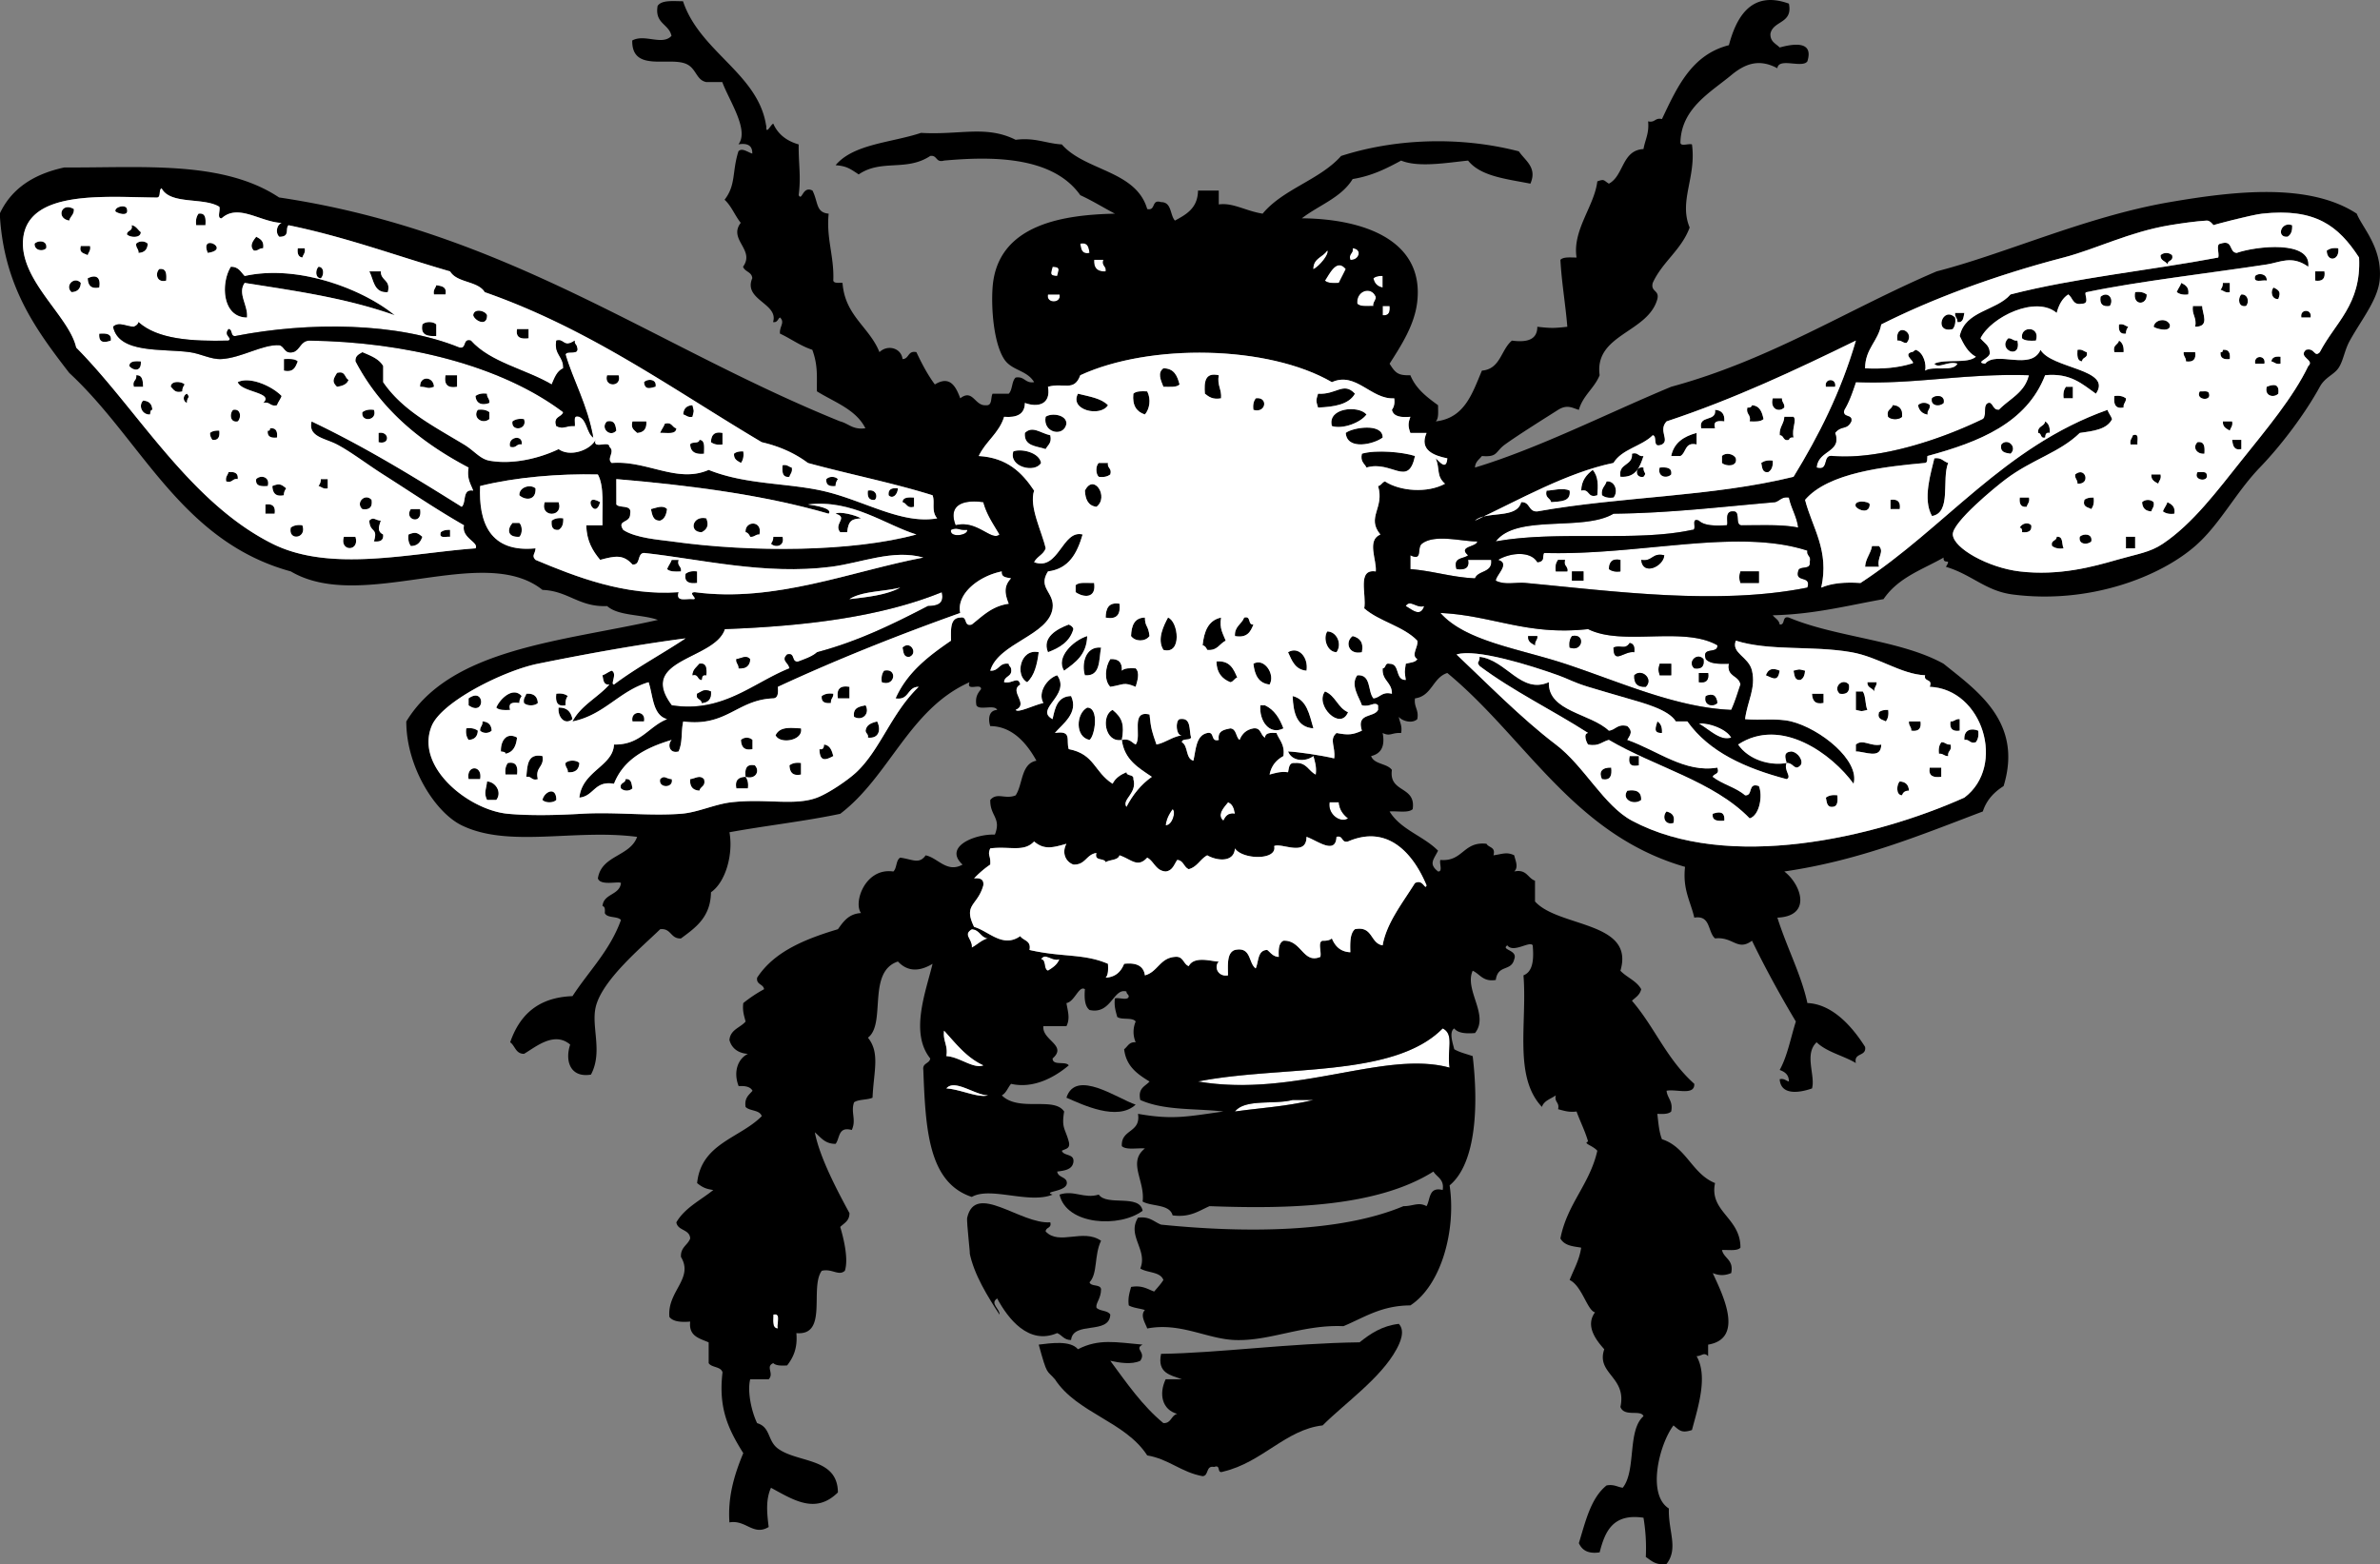
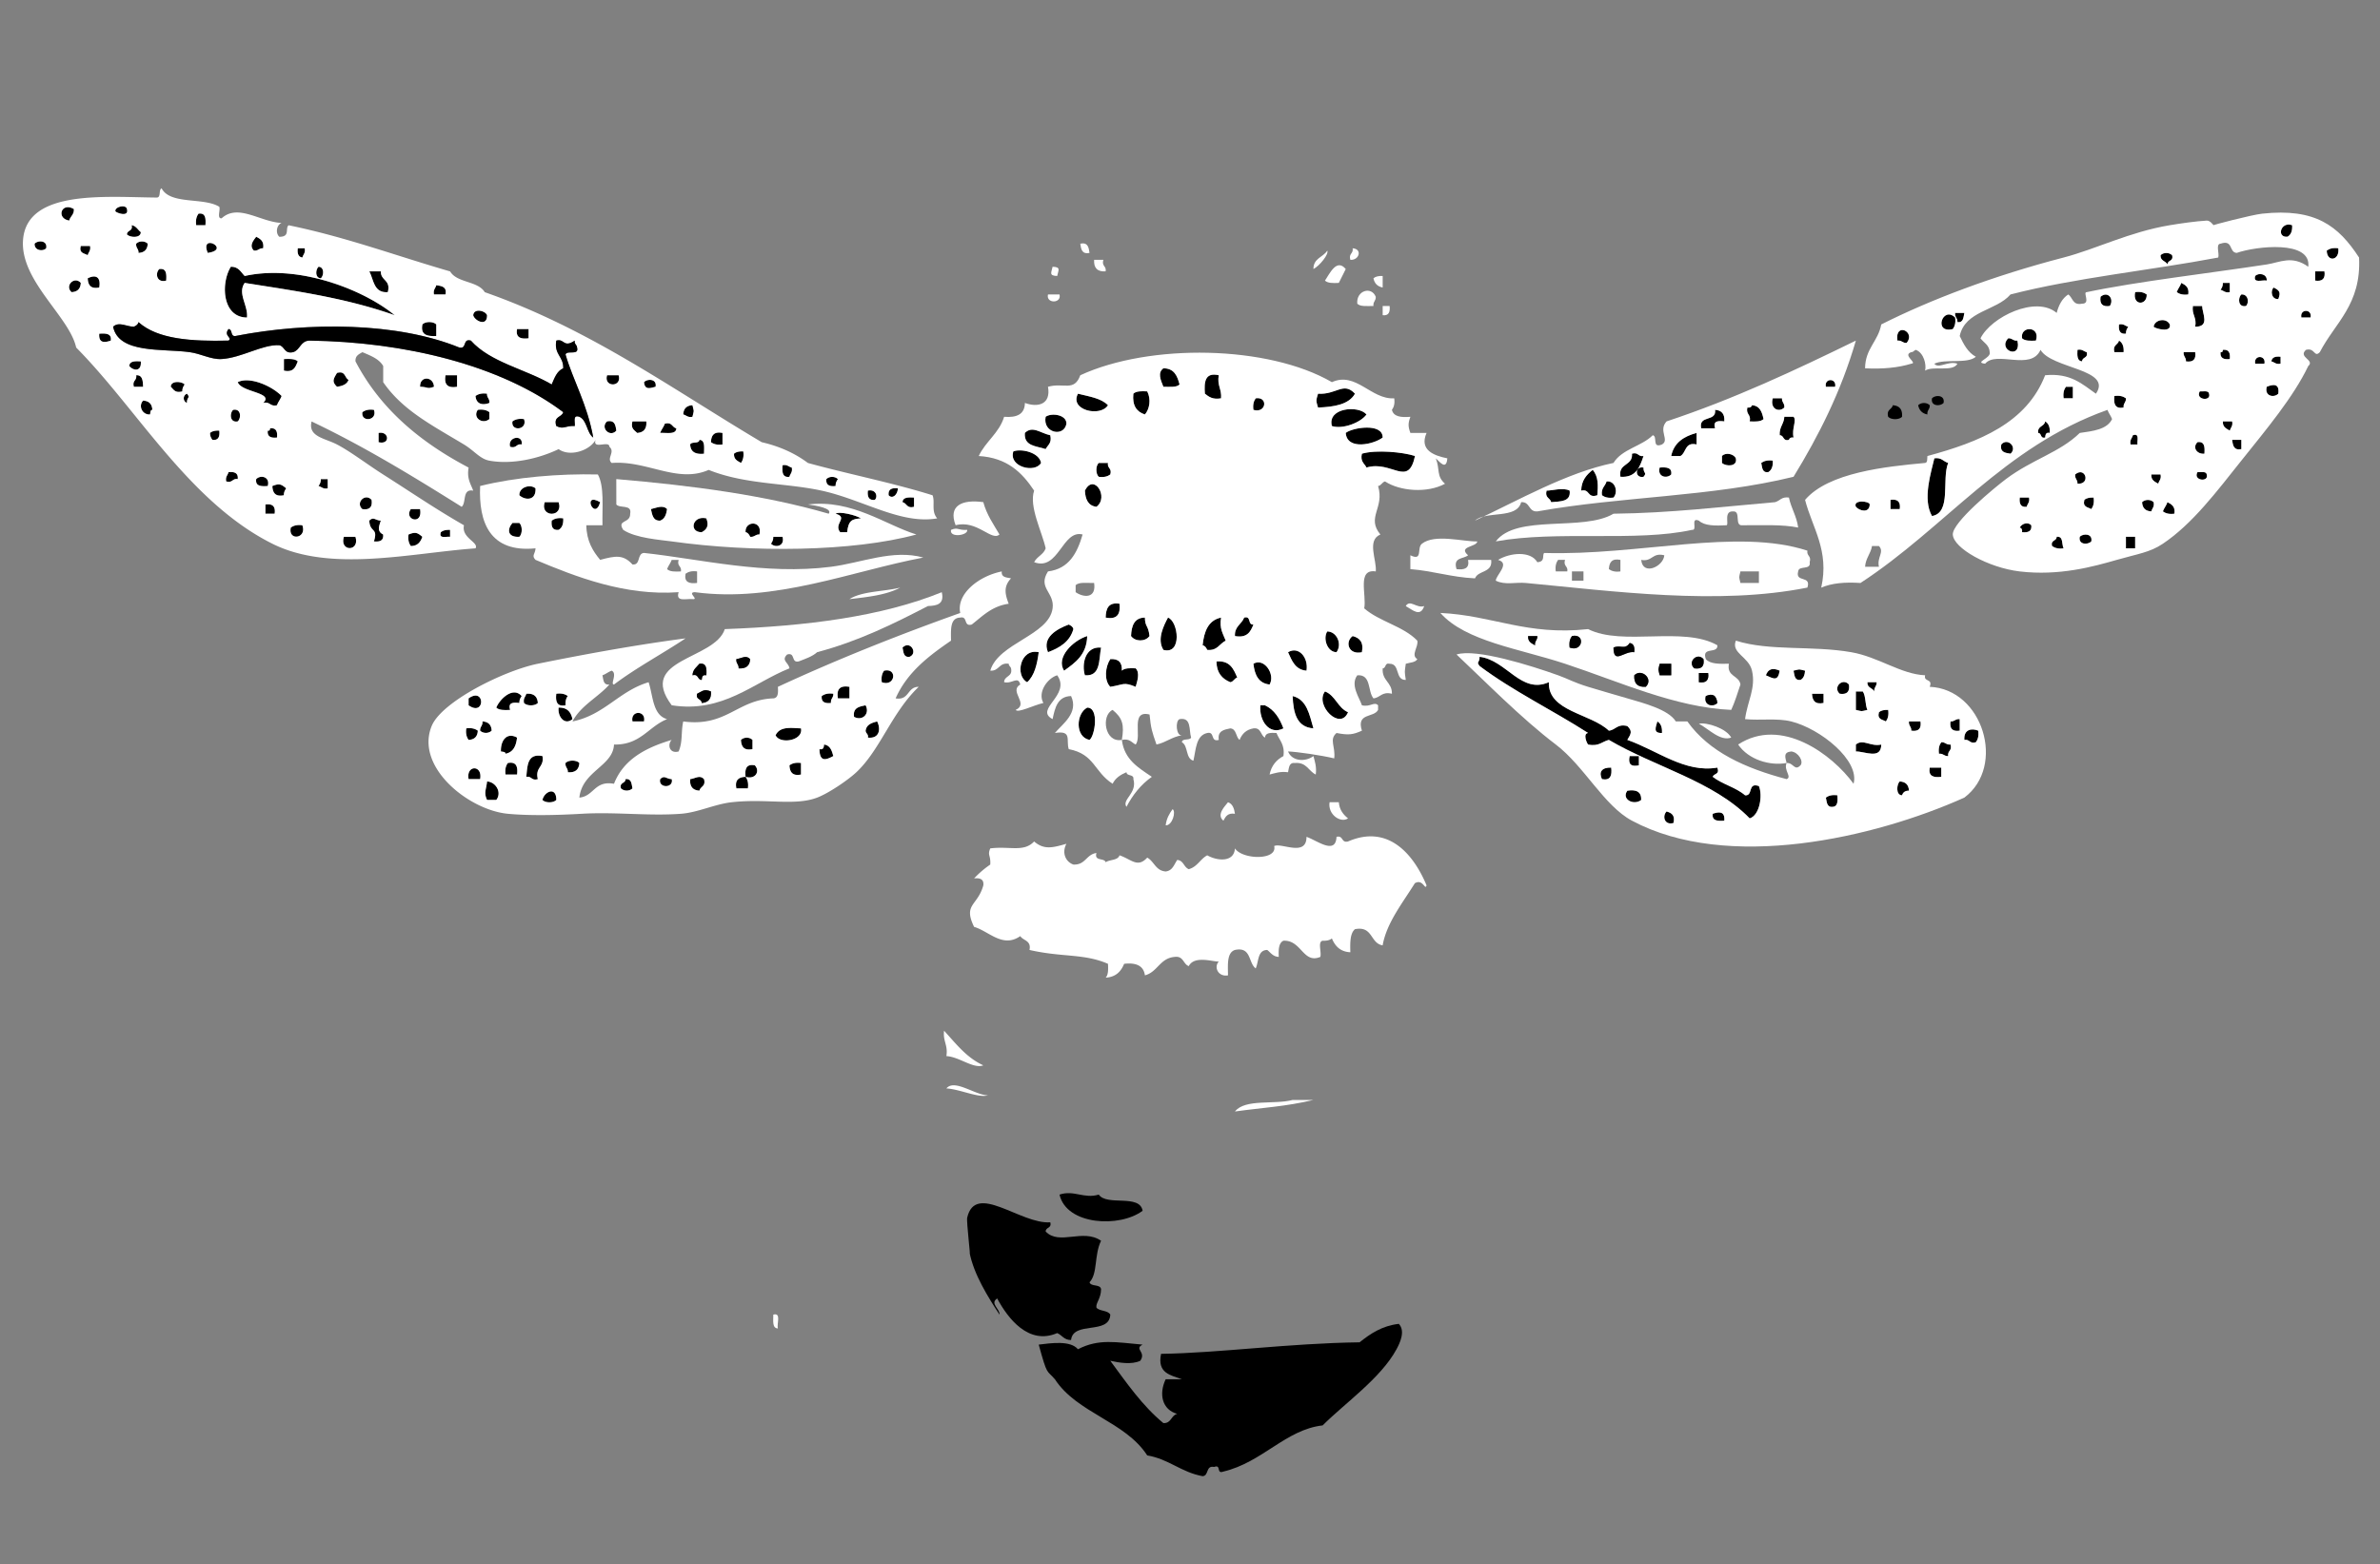
<svg xmlns="http://www.w3.org/2000/svg" overflow="visible" viewBox="0 0 579.974 381.216">
  <rect x="0" y="0" width="579.974" height="381.216" fill="#808080" stroke="none" />
  <g clip-rule="evenodd" fill-rule="evenodd">
    <path d="M18 50.946c.087 1.399-.884 1.741-1.125 2.812-3.271-.536-1.929-4.614 1.125-2.812zM30.938 50.946c.539 2.027-2.428.997-2.812.562-.272-1.101 2.578-1.811 2.812-.562zM48.375 52.071c1.757-.257 1.798 1.202 1.688 2.812h-2.25c-.18-1.303.09-2.158.562-2.812zM32.062 54.884c1.146.167 1.498 1.126 2.25 1.688-.012 1.542-2.653 1.336-3.375.562.008-1.118 1.535-.715 1.125-2.25zM558.56 54.884c.085 1.397-.291 2.334-1.125 2.812-2.81.257-1.64-3.826 1.12-2.812zM62.438 57.696c.986.514 1.954 1.046 1.688 2.812-1.009-.071-1.187.688-2.25.562-1.236-1.181-.117-2.5.562-3.374zM11.25 60.509c-.807.858-2.932.548-2.812-1.125.84-.893 3.207-.822 2.812 1.125zM36 59.384c-.069 1.431-.819 2.181-2.25 2.25.071-1.009-.688-1.187-.562-2.25.739-.722 2.073-.722 2.812 0zM50.625 61.634c-2.073-4.989 5.852-.84 0 0z" />
    <path fill="#FFF" d="M263.25 59.384c1.886-.386 2.056.944 2.25 2.25-1.89.386-2.06-.944-2.25-2.25z" />
    <path d="M19.688 59.946h2.25c.238 1.176-.386 1.489-.562 2.25-.823-.49-2.179-.446-1.688-2.25zM72.562 60.509h1.688c.238 1.176-.386 1.489-.562 2.25-.99-.135-1.283-.968-1.126-2.25z" />
    <path fill="#FFF" d="M329.62 60.509c2.431.162 1.604 2.977-.562 2.812-.46-1.59.8-1.457.56-2.812z" />
    <path d="M569.81 60.509c.393 3.042-2.785 3.451-2.812.562.65-.471 1.51-.741 2.81-.562zM529.31 62.196c.41 1.535-1.117 1.132-1.125 2.25-.428-.884-1.785-.84-1.688-2.25.75-.721 2.08-.721 2.82 0z" />
    <path fill="#FFF" d="M266.62 63.321h2.25c-.465 1.59.793 1.458.562 2.812-2 .13-2.93-.808-2.81-2.812zM327.94 65.571c-.538 1.149-1.149 2.226-1.688 3.375-1.387.074-2.71.085-3.375-.562 1.15-1.686 2.84-5.495 5.06-2.813z" />
    <path d="M56.25 65.009c1.902-.027 2.44 1.31 3.375 2.25 13.147-2.914 29.006 3.328 36.562 9.562-12.233-4.298-24.192-5.904-36.562-7.875-1.815 2.588.876 5.481.562 8.438-6.057-.019-6.432-8.358-3.937-12.375z" />
    <path d="M77.625 65.009c1.431.057 1.329 2.096.562 2.812-1.431-.057-1.329-2.096-.562-2.812z" />
    <path fill="#FFF" d="M256.5 65.009c2.084.069 1.415.819 1.125 2.25-2.08-.069-1.41-.819-1.12-2.25z" />
    <path d="M38.812 65.571c1.757-.257 1.798 1.202 1.688 2.812-2.275.632-2.781-1.727-1.688-2.812zM90 66.134h2.812c-.078 2.329 2.495 2.005 1.688 5.062-3.432.244-3.404-2.97-4.5-5.062zM564.19 66.134h2.25c.261 1.761-.489 2.511-2.25 2.25v-2.25zM552.38 68.384c-1.062-.249-3.39.765-2.812-1.125.8-.859 2.93-.548 2.81 1.125zM24.188 70.071c-2.108.421-2.741-.634-2.812-2.25 1.811-.914 3.265-.487 2.812 2.25z" />
    <path fill="#FFF" d="M336.94 67.259v2.812c-1.256-.245-2.006-.995-2.25-2.25.5-.436 1.27-.605 2.25-.562z" />
    <path d="M19.688 68.946c-.069 1.431-.819 2.181-2.25 2.25-1.751-1.55.699-4 2.25-2.25zM531.56 68.946c.986.514 1.954 1.046 1.688 2.812-1.305.18-2.16-.09-2.812-.562.29-.832.83-1.418 1.12-2.25zM541.69 68.946h1.688v2.25c-1.176.238-1.49-.386-2.25-.562.29-.452.58-.913.56-1.688zM106.31 69.509c1.306.194 2.636.364 2.25 2.25h-2.812c-.24-1.176.39-1.489.56-2.25zM554.06 70.071c1.457.724 1.768 1.163 1.125 2.812-1.66.12-1.98-2.005-1.12-2.812z" />
    <path fill="#FFF" d="M335.25 72.321c.072 1.009-.688 1.187-.562 2.25-1.494-.006-3.213.212-3.938-.562-.3-3.191 3.44-4.336 4.5-1.688z" />
    <path d="M520.31 71.196c1.305-.179 2.159.091 2.812.562.14 2.725-3.53 2.808-2.81-.562z" />
    <path fill="#FFF" d="M255.38 71.759h2.812c.55 2.265-3.36 2.265-2.81 0z" />
    <path d="M514.12 74.571c-1.761.261-2.511-.489-2.25-2.25 1.81-1.53 3.39.578 2.25 2.25zM546.19 71.759c1.673-.119 1.983 2.006 1.125 2.812-1.96.395-2.02-1.971-1.13-2.812z" />
    <path fill="#FFF" d="M336.94 74.571h1.688c.159 1.471-.205 2.42-1.688 2.25v-2.25z" />
    <path d="M534.38 74.571h2.25c.055 1.906 1.955 5.046-1.688 5.062.44-2.316-.87-2.885-.56-5.062zM118.69 76.821c.068 2.896-3.033 1.383-3.375 0 .16-1.788 2.97-1.125 3.37 0zM563.06 77.384h-2.25c-.44-2.166 2.7-2.166 2.25 0zM476.44 76.259h2.25c-.236 1.076-.203 2.421-1.688 2.25.07-1.009-.69-1.187-.56-2.25zM476.44 77.384c.18 1.305-.091 2.16-.562 2.812-4.84 1.189-2.48-5.78.56-2.812zM528.75 79.071c.459 2.104-3.468 1.041-3.938.562.28-1.809 3.14-2.241 3.94-.562zM106.31 79.071v2.812c-2.187.124-3.893-.231-3.375-2.812.72-.769 2.65-.769 3.37 0zM516.38 79.071c1.176-.238 1.49.386 2.25.562-.297.452-.587.914-.562 1.688-1.49.17-1.85-.779-1.69-2.25zM126 80.196h2.812v2.25c-1.92.236-3.2-.17-2.81-2.25zM464.62 83.571c-1.01.071-1.187-.688-2.25-.562-.68-4.589 4.58-2.2 2.25.562zM496.12 83.009c-1.387.074-2.71.085-3.375-.562-.54-3.08 4.57-3.059 3.38.562zM24.188 81.321c1.61-.11 3.07-.07 2.812 1.688-1.414.484-3.014.736-2.812-1.688zM489.38 82.446c1.01-.071 1.187.688 2.25.562 1.04 4.789-4.97 2.271-2.25-.562zM516.38 83.009c.834.479 1.21 1.416 1.125 2.812h-2.25c-.48-1.794.89-1.739 1.13-2.812zM506.25 85.259c1.176-.238 1.49.386 2.25.562.41 1.535-1.117 1.132-1.125 2.25-1.23-.082-1.21-1.417-1.13-2.812zM541.69 85.259c1.482-.169 1.847.779 1.688 2.25-1.471.159-2.42-.205-2.25-1.688.47.104.53-.219.56-.562zM532.12 85.821h2.812c.261 1.761-.489 2.511-2.25 2.25.08-1.009-.68-1.186-.56-2.25zM551.81 88.634h-2.25c-.44-2.166 2.7-2.166 2.25 0zM555.75 86.946v1.688c-1.176.238-1.489-.386-2.25-.562.14-.99.97-1.283 2.25-1.126zM69.188 87.509c1.387-.074 2.71-.085 3.375.562-.543 1.332-.986 2.764-3.375 2.25v-2.812zM34.312 88.071c.227 2.648-1.906 2.28-2.812 1.125.083-1.229 1.417-1.207 2.812-1.125zM283.5 89.759c2.632-.007 3.403 1.847 3.938 3.938-.725.775-2.443.557-3.938.562-.7-1.735-1.45-3.436 0-4.5zM82.125 90.884c2.096-.596 1.815 1.185 2.812 1.688-.389 1.111-1.5 1.5-2.812 1.688-1.292-1.238-.913-1.87 0-3.376zM33.188 91.446c1.581-.082 1.622 1.378 1.688 2.812h-2.25c-.466-1.589.791-1.457.562-2.812zM108.56 91.446h2.812v2.812c-2.27.399-3.21-.538-2.81-2.812zM147.94 91.446h2.812c.9 2.981-3.71 2.981-2.81 0zM297 91.446c-.44 2.503.749 3.376.562 5.625-2.053.366-2.996-.379-3.938-1.125-.21-2.842-.02-5.278 3.38-4.5z" />
-     <path fill="#FFF" d="M494.44 91.446c-.986 4.264-4.727 5.772-7.312 8.438-1.409.097-1.365-1.26-2.25-1.688-1.865.01-.571 3.179-1.688 3.938-9.756 4.743-24.827 9.965-36.562 9-2.675-.425-.742 3.758-3.938 2.812.318-4.317 6.206-3.652 4.5-8.438 1.549-1.933 2.862-.606 3.938-2.812.422-1.922-2.285-.715-1.688-2.812 1.211-1.975 2.008-4.367 2.812-6.75 14.58.596 26.38-2.182 42.19-1.682zm-23.63 5.625c-.395 1.948 1.972 2.018 2.812 1.125.4-1.947-1.97-2.017-2.81-1.125zm-3.37 1.688c.244 1.255.994 2.005 2.25 2.25-.126-1.063.635-1.241.562-2.25-.74-.723-2.07-.723-2.81-.001zm-7.32 2.811c.719.77 2.656.77 3.375 0 .146-1.834-.668-2.707-2.25-2.812-.24 1.074-1.61 1.019-1.13 2.812z" />
    <path d="M105.75 94.259c-1.771.631-1.273.051-3.375 0-.11-2.755 3.28-2.558 3.37 0zM68.625 96.509c-.293.832-.832 1.418-1.125 2.25-1.721.408-1.654-.97-3.375-.562 2.771-2.569-5.302-2.553-6.188-5.062 2.867-1.468 8.357.936 10.688 3.374zM159.75 94.259c-1.336.329-2.618.861-2.812-1.125.84-.893 3.2-.822 2.81 1.125zM447.19 94.259h-2.25c-.45-2.166 2.69-2.166 2.25 0zM45 93.696c-.298.452-.587.914-.562 1.688-1.793.48-2.135-.49-2.812-1.125.011-1.542 2.652-1.336 3.374-.563zM555.19 95.946c-1.086 1.094-3.443.588-2.812-1.688 1.55-.624 3.15-.876 2.81 1.688zM330.19 95.946c-1.484 2.64-5.037 3.212-9 3.375-.506-1.646-.506-1.728 0-3.375 4.46.3 6.21-3.008 9 0zM503.44 94.259h1.688v2.812h-2.25c-.18-1.304.09-2.159.56-2.812zM279.56 95.384c.98 1.92.577 4.309-.562 5.625-1.986-.639-3.121-2.13-2.812-5.062.66-.649 1.99-.638 3.37-.564zM536.06 95.384c.891.047 2.146-.271 2.25.562.62 1.975-3.45 1.507-2.25-.562zM45.562 95.946c.937 1.118-.051.715 0 2.25a1.202 1.202 0 010-2.25zM118.69 95.946c-.071 1.009.688 1.187.562 2.25-1.493.596-3.2.421-3.375-1.688.65-.471 1.5-.741 2.81-.562zM262.69 95.946c2.691.684 5.662 1.088 7.312 2.812-1.84 2.952-9.46 1.222-7.31-2.812zM473.62 98.196c-.841.893-3.207.823-2.812-1.125.84-.892 3.21-.822 2.81 1.125zM515.25 96.509c1.305-.179 2.16.091 2.812.562.072 1.009-.688 1.187-.562 2.25-2.08.393-2.48-.889-2.25-2.812zM306 97.071c3.062-.475 2.604 3.736-.562 2.812-.18-1.303.09-2.158.56-2.812zM432 97.071h2.25c-.072 1.009.688 1.187.562 2.25-1.39 1.329-3.53.224-2.81-2.25zM34.875 97.634c1.431.069 2.181.819 2.25 2.25-.547.016-.437.688-.562 1.125-1.892.13-2.907-2.09-1.688-3.376zM470.25 98.759c.072 1.009-.688 1.187-.562 2.25-1.256-.245-2.006-.995-2.25-2.25.74-.723 2.07-.723 2.81-.001zM168.75 98.759c.394 1.731.394 1.081 0 2.812-1.176.238-1.489-.386-2.25-.562.07-1.432.82-2.182 2.25-2.251zM426.94 98.759c1.934.129 2.451 1.674 2.812 3.375-.665.647-1.988.637-3.375.562.408-1.72-.971-1.654-.562-3.375.65.098.99-.118 1.12-.556zM461.25 98.759c1.582.105 2.396.979 2.25 2.812-.719.77-2.656.77-3.375 0-.48-1.793.89-1.738 1.13-2.811zM56.812 99.884c1.947-.395 2.018 1.972 1.125 2.812-1.947.39-2.017-1.98-1.125-2.816zM91.125 99.884c.945 2.669-3.237 3.102-2.812.562.652-.475 1.507-.745 2.812-.566zM116.44 99.884c1.305-.179 2.16.091 2.812.562v1.688c-1.7 1.4-4.16-.38-2.81-2.256zM333 101.01c-1.462 2.044-5.899 3.671-8.438 2.812-1.16-4.452 6.48-5.114 8.44-2.81zM417.94 99.884c1.582.105 2.396.979 2.25 2.812-1.469-.157-2.814-.19-2.25 1.688h-3.375c-.72-3.35 3.78-1.48 3.38-4.506zM259.88 103.26c-.588 3.376-5.852 2.263-5.062-1.688 1.42-1.02 5.1-.53 5.06 1.69zM434.81 101.57h2.25c.84.907-.484 2.821 0 5.062-.654-.091-1 .124-1.125.562-1.535.41-1.133-1.118-2.25-1.125-.15-2.01 1.04-2.7 1.12-4.49zM127.69 102.13c.945 2.669-3.237 3.102-2.812.562.65-.47 1.5-.73 2.81-.56zM147.94 102.7c1.886-.386 2.056.944 2.25 2.25-1.55 1.75-4-.7-2.25-2.25zM154.12 102.7h3.375c.146 1.834-.667 2.708-2.25 2.812-.63-.68-1.61-1.02-1.13-2.81zM498.38 106.63c-1.247.31-.801-1.074-1.688-1.125-.266-1.766 1.514-1.486 1.688-2.812.834.479 1.21 1.416 1.125 2.812-.96-.2-1.06.45-1.12 1.13zM541.69 102.7h2.25c.238 1.176-.385 1.489-.562 2.25-.83-.49-1.79-.85-1.69-2.25zM162 103.26c1.794-.482 1.739.885 2.812 1.125-.078 1.609-2.346 1.029-3.938 1.125.3-.82.84-1.41 1.13-2.24zM65.812 104.38c1.482-.169 1.846.779 1.688 2.25-1.471.159-2.419-.205-2.25-1.688.479.11.531-.21.562-.56zM255.94 106.07c.445 1.945-.625 2.375-1.125 3.375-2.23-.77-5.342-.658-5.062-3.938 1.86-1.82 3.73.04 6.18.57zM336.94 106.63c-2.1 1.636-8.693 3.193-9-1.125 1.62-1.31 9.04-2.5 9 1.13zM53.438 104.95c.159 1.471-.206 2.42-1.688 2.25-.298-.452-.587-.913-.562-1.688.5-.44 1.27-.61 2.25-.56zM92.25 105.51c2.618-.503 2.884 2.981 0 2.25v-2.25zM176.06 105.51v2.812c-1.305.18-2.16-.09-2.812-.562.07-1.62.7-2.67 2.81-2.25zM413.44 105.51v2.812c-2.926-.676-2.482 2.017-3.938 2.812h-2.25c.67-3.26 3.09-4.79 6.19-5.62zM519.75 106.07c1.691-.567.996 1.253 1.125 2.25h-1.688c-.24-1.17.38-1.49.56-2.25zM127.12 108.32c-1.355-.23-1.223 1.028-2.812.562-.7-2.42 3.22-3.12 2.81-.56zM170.44 107.2c1.437.063 1.117 1.884 1.125 3.375-2.1.225-3.301-.45-3.375-2.25.35-.79 2.17-.09 2.26-1.13zM543.94 107.2h2.25v2.25c-1.89.38-2.06-.95-2.25-2.25zM489.94 110.57c-1.307-.193-2.636-.364-2.25-2.25 1.55-1.75 4 .7 2.25 2.25zM535.5 107.76c1.757-.257 1.799 1.202 1.688 2.812-1.83.18-3-1.51-1.69-2.81zM253.69 112.82c-1.467 2.567-7.958.988-6.75-2.812 1.91-.75 6.34.24 6.75 2.81zM181.12 110.01c.18 1.305-.09 2.16-.562 2.812-.823-.489-1.783-.842-1.688-2.25.51-.43 1.28-.6 2.25-.56zM344.81 111.13c-1.643 7.788-5.662.983-11.812 2.812-.5-1-1.57-1.43-1.125-3.375 3.45-1.01 10.02-.39 12.93.57zM394.88 116.2c-.6-3.412 3.06-2.566 2.812-5.625 1.59-.465 1.457.793 2.812.562-.88 2.68-1.81 5.31-5.62 5.06zM423 111.7c.482 2.127-2.518 1.991-3.375 1.125v-1.688c.91-.96 2.9-.51 3.38.57zM471.38 111.7c1.77-.27 2.199.801 3.375 1.125-1.638 3.987.869 12.12-3.938 12.938-2.38-4.07-.2-10.74.56-14.06zM432 112.26c.085 1.397-.291 2.334-1.125 2.812-1.484.171-1.451-1.174-1.688-2.25.65-.47 1.51-.74 2.81-.56zM267.75 112.82H270c-.23 1.355 1.027 1.223.562 2.812-.653.472-1.508.742-2.812.562-.77-.71-.77-2.65 0-3.37zM190.69 113.38c1.176-.238 1.489.386 2.25.562.238 1.176-.386 1.489-.562 2.25-1.76.26-1.8-1.19-1.69-2.81z" />
    <path d="M400.5 113.95c-.051 1.535.938 1.132 0 2.25-2.17.44-2.17-2.7 0-2.25zM404.44 113.95c1.61-.11 3.07-.07 2.812 1.688-1.09 1.09-3.44.58-2.81-1.69zM388.12 114.51c1.445 1.688 1.305 3.881 1.125 6.188-2.519.831-1.728-1.647-3.938-1.125.08-2.57 1.36-3.91 2.82-5.07zM55.688 115.07c1.471-.158 2.419.206 2.25 1.688-1.355-.23-1.223 1.027-2.812.562-.239-1.17.385-1.49.562-2.25zM506.25 117.88c.072-1.009-.688-1.187-.562-2.25 2.49-2.09 3.89 2.49.56 2.25zM535.5 115.07c.891.047 2.146-.271 2.25.562.61 1.98-3.45 1.51-2.25-.56zM524.25 115.63h2.25c.238 1.176-.385 1.489-.562 2.25-.83-.48-1.79-.84-1.69-2.25zM65.25 118.45c-1.61.111-3.07.07-2.812-1.688 1.084-1.1 3.443-.59 2.812 1.69zM204.19 116.76c-.298.452-.587.914-.562 1.688-1.471.159-2.419-.205-2.25-1.688.73-.72 2.07-.72 2.81 0zM78.188 116.76h1.688v2.25c-1.176.238-1.489-.386-2.25-.562.297-.46.586-.92.562-1.69zM391.5 117.32c2.106-.223 2.901 2.559 1.688 3.938-1.305.18-2.159-.09-2.812-.562-.28-1.77.8-2.2 1.12-3.38zM69.75 119.01c-.298.452-.587.914-.562 1.688-2.108.421-2.741-.634-2.812-2.25 1.711-.71 2.186-.43 3.374.56zM267.19 123.51c-2.014-.236-2.706-1.793-2.812-3.938 2.16-4.38 5.96 1.6 2.81 3.94zM130.5 119.01c.195 3.038-2.52 2.985-3.938 1.688-.1-1.99 2.68-2.79 3.94-1.69zM218.81 119.01c-.038 1.515-1.286 2.704-2.25 1.688-.17-1.49.78-1.85 2.25-1.69zM382.5 119.57c.344 2.781-2.283 2.592-4.5 2.812-.239-1.073-1.607-1.018-1.125-2.812 1.24.02 4.03-.84 5.62 0zM211.5 119.57c1.979-.426 2.518 1.472 1.688 2.25-1.48.17-1.85-.78-1.69-2.25zM90.562 121.82c.261 1.761-.489 2.511-2.25 2.25-1.75-1.55.7-4 2.25-2.25zM222.75 121.26v2.25c-1.794.482-1.739-.885-2.812-1.125.08-1.23 1.41-1.2 2.81-1.12z" />
    <path fill="#FFF" d="M438.19 128.57c-3.883-.804-8.839-.536-13.5-.562-2.159.285-.372-3.378-2.25-3.375-2.486-.203-1.078 3.088-1.688 3.375-2.767.142-5.41.161-6.75-1.125-2.213-.901-.195 2.43-1.688 2.25-13.565 2.993-32.811.087-47.812 2.812 5.068-6.744 21.291-2.333 28.688-6.75 13.908-.154 26.424-1.701 39.375-2.812 1.176-.324 1.605-1.395 3.375-1.125.54 2.63 1.87 4.48 2.25 7.29z" />
    <path d="M492.19 121.26h2.25c.238 1.176-.385 1.489-.562 2.25-1.49.17-1.85-.78-1.69-2.25zM510.19 121.26c.18 1.305-.091 2.16-.562 2.812-.822-.491-2.178-.447-1.688-2.25.5-.44 1.27-.6 2.25-.56zM146.25 122.38c-1.31 4.8-4.55-2.66 0 0zM460.69 121.82c1.761-.261 2.511.489 2.25 2.25h-2.25v-2.25zM524.81 122.38c.238 1.176-.385 1.489-.562 2.25-1.432-.069-2.182-.819-2.25-2.25.74-.72 2.07-.72 2.81 0zM132.75 122.38h3.375c1.3 3.78-4.66 3.78-3.37 0z" />
    <path fill="#FFF" d="M239.62 122.38c.833 3.105 2.488 5.388 3.938 7.875-1.905 1.762-5.49-3.646-10.688-2.25-1.85-4.81 1.55-6.34 6.75-5.63z" />
    <path d="M455.62 122.95c-.056 2.181-2.474 1.594-3.375.562-.78-1.8 3.38-1.42 3.38-.56zM528.19 122.38c.986.514 1.954 1.046 1.688 2.812-1.305.18-2.159-.09-2.812-.562.29-.83.83-1.41 1.12-2.25zM64.688 122.95c1.761-.261 2.511.489 2.25 2.25h-2.25v-2.25zM162.56 124.07c-.188 1.312-.576 2.424-1.688 2.812-1.769.081-1.933-1.442-2.25-2.812 1.28-.27 2.88-1.11 3.94 0zM100.12 124.07h2.25c.74 4.07-4.052 2.59-2.25 0zM92.812 126.88c-.52 1.526-.894 2.651.562 3.375.169 1.482-.779 1.846-2.25 1.688 1.097-3.451-.983-2.01-1.125-5.062 1.072-1.06 1.414-.07 2.813-.01zM137.25 126.32c.084 1.397-.291 2.334-1.125 2.812-1.482.17-1.846-.779-1.688-2.25.66-.47 1.51-.74 2.82-.56zM172.12 126.32c.599 1.528.357 2.634-1.125 3.375-3.2.04-2.32-4.15 1.12-3.38zM124.88 127.45h1.688c.77.719.77 2.656 0 3.375-2.95.16-3.03-1.84-1.69-3.37zM185.06 130.26c-1.009-.071-1.187.688-2.25.562-.25-.5-.494-1.006-1.125-1.125-.23-2.84 4.24-2.96 3.38.56zM495 128.01c.17 1.482-.779 1.846-2.25 1.688.092-.654-.125-1.001-.562-1.125.51-.98 1.97-1.46 2.81-.57zM73.688 128.01c1.213 3.271-3.564 3.902-2.812.562.652-.47 1.507-.74 2.812-.56z" />
    <path fill="#FFF" d="M235.69 129.13c.309 1.359-4.398 2.039-3.938 0 1.75-.73 1.61.16 3.94 0z" />
    <path d="M109.69 129.13v1.688c-.997-.128-2.817.567-2.25-1.125.5-.44 1.27-.61 2.25-.57zM102.94 130.82c-.449 1.239-1.129 2.246-2.812 2.25-.472-.653-.742-1.508-.562-2.812 1.712-.71 2.182-.43 3.372.56zM509.62 131.95c-.841.893-3.207.823-2.812-1.125.84-.89 3.21-.82 2.81 1.13zM83.812 130.82h2.812c1.139 3.67-3.949 3.67-2.812 0zM188.44 130.82h2.25c.631 2.276-1.728 2.781-2.812 1.688.29-.45.58-.91.56-1.69z" />
    <path fill="#FFF" d="M360 131.95c-.143 1.396-4.797 1.152-2.25 3.375-1.111.951-3.729.396-2.812 3.375 1.923.235 3.205-.17 2.812-2.25h5.625c.41 3.223-3.154 2.471-3.938 4.5-5.734-.266-10.188-1.812-15.75-2.25v-3.375c3.123 1.518 1.508-1.788 2.812-2.812 3.14-2.47 9.98-.49 13.5-.56z" />
    <path d="M501.19 130.82c1.707-.207 1.168 1.832 1.688 2.812-1.305.18-2.16-.09-2.812-.562-.42-1.53 1.11-1.13 1.12-2.25zM518.06 130.82h2.25v2.812h-2.25v-2.81z" />
    <path fill="#FFF" d="M441 137.01c.361 2.049-2.68.695-2.812 2.25-.755 2.818 3.26.866 2.25 3.938-21.793 4.37-47.33.871-68.625-1.125-2.49-.233-5.06.575-7.312-.562.059-1.389 3.594-4.208.562-5.062 2.938-1.764 7.915-2.249 9.562.562 2.074-.106 1.096-1.835 1.688-2.25 23.134.693 46.927-6.167 64.125-.562-.23 1.34 1.02 1.21.56 2.8zm-41.06-.56c.37 3.966 5.439 1.623 5.625-1.125-2.98-.73-2.87 1.63-5.62 1.13zm-20.82 2.81h2.812c.23-1.355-1.027-1.223-.562-2.812h-1.688c-.46.65-.74 1.51-.56 2.81zm12.94-.56c.652.472 1.508.742 2.812.562v-2.812c-2.1-.43-2.73.63-2.81 2.25zm-9 2.81h2.812v-2.25h-2.812v2.25zm41.06.56h4.5v-2.812h-4.5c-.39 1.73-.39 1.08 0 2.81z" />
-     <path d="M456.19 133.07h1.688c1.392 1.459-.547 2.758 0 5.062h-3.375c.14-2.1 1.36-3.14 1.69-5.06zM405.56 135.32c-.186 2.748-5.255 5.091-5.625 1.125 2.75.51 2.64-1.85 5.62-1.12zM163.69 136.45h1.688c-.465 1.59.792 1.458.562 2.812-1.387.074-2.71.085-3.375-.562.3-.84.84-1.42 1.13-2.25zM379.69 136.45h1.688c-.465 1.59.793 1.458.562 2.812h-2.812c-.19-1.3.09-2.16.56-2.81zM394.88 136.45v2.812c-1.305.18-2.16-.09-2.812-.562.07-1.62.7-2.68 2.81-2.25zM169.88 139.26v2.812c-1.923.235-3.205-.17-2.812-2.25.65-.47 1.5-.74 2.81-.56zM383.06 139.26h2.812v2.25h-2.812v-2.25zM424.12 139.26h4.5v2.812h-4.5c-.39-1.73-.39-1.08 0-2.81zM266.62 142.07c.584 3.814-2.539 3.619-4.5 2.25v-1.688c.82-.87 2.88-.49 4.5-.56z" />
    <path fill="#FFF" d="M229.5 144.32c.684 2.934-1.194 3.306-3.375 3.375-8.4 4.35-16.924 8.576-27 11.25-1.182 1.068-2.882 1.618-4.5 2.25-1.922.422-.715-2.285-2.812-1.688-1.548 1.497.413 1.972.562 3.375-8.807 3.504-16.255 10.951-28.688 9-8.523-11.403 10.498-11.023 12.938-18.562 19.9-.73 38.22-3.04 52.88-9zm-50.06 16.31c-.126 1.063.634 1.241.562 2.25 1.834.146 2.708-.667 2.812-2.25-1.05-1.1-2.06-.17-3.37 0zm-10.69 3.94c1.535-.41 1.132 1.118 2.25 1.125.063-.686.168-1.332 1.125-1.125.11-1.61.07-3.07-1.688-2.812-.65.83-1.62 1.36-1.68 2.8zm1.13 4.5c-.41 1.535 1.118 1.132 1.125 2.25 1.583-.105 2.396-.979 2.25-2.812-1.68-.67-1.91-.16-3.37.56z" />
    <path d="M272.81 147.13c.278 2.528-.581 3.92-3.375 3.375.05-2.19.69-3.8 3.37-3.37z" />
    <path fill="#FFF" d="M342.56 147.7c1.04-1.718 2.673.649 4.5 0-.94 2.82-2.88.9-4.5 0zM351 149.38c12.729.585 21.045 5.581 36 3.938 8.396 4.235 23.186-.809 31.5 3.938.173 2.235-3.932.193-2.812 3.375 1.033 1.217 3.316 1.184 5.625 1.125-.588 3.212 2.467 2.783 2.812 5.062-.718 2.095-1.352 4.273-2.25 6.188-13.578-.574-27.225-6.864-40.5-11.25-11.22-3.7-24.24-5.45-30.38-12.38zm23.06 7.88c-.126-1.063.635-1.241.562-2.25h-2.25c-.09 1.41.87 1.76 1.69 2.25zm8.44.56c3.271 1.213 3.902-3.564.562-2.812-.47.65-.74 1.51-.56 2.81zm10.69 0c.014 4.267 2.616.732 5.062 1.125.156-1.282-.136-2.114-1.125-2.25-1.17 1.78-2.29.34-3.93 1.13zm19.69 5.06c1.761.261 2.511-.489 2.25-2.25-1.55-1.75-4.01.7-2.25 2.25zm-8.44 1.69h2.812v-2.812h-2.812c-.4 1.73-.4 1.08 0 2.81zm-6.19 0c-.129 2.004.81 2.941 2.812 2.812 1.98-1.93-1.07-4.59-2.81-2.81zm15.75 1.69c1.761.261 2.511-.489 2.25-2.25H414v2.25zm1.69 3.37c-.631 2.276 1.727 2.781 2.812 1.688-.25-1.97-1.19-2.38-2.81-1.69z" />
    <path d="M279 150.51c.033 2.358.806 1.739 1.125 4.5-1.023 1.413-3.477 1.413-4.5 0 .11-2.53.79-4.47 3.38-4.5zM284.62 150.51c2.515.896 3.52 9.123-1.125 7.875-1.65-2.65.15-6.03 1.12-7.87zM297.56 150.51c-.471 2.722.521 3.978 1.125 5.625-1.524.727-2 2.5-4.5 2.25-.25-.5-.494-1.006-1.125-1.125.35-3.4 1.39-6.11 4.5-6.75zM303.19 150.51c1.808-.495.771 1.854 2.25 1.688-.684 1.753-1.521 3.353-4.5 2.812-.14-2.38 1.64-2.86 2.25-4.5zM260.44 152.2c.5.25 1.006.494 1.125 1.125-.865 3.073-3.328 4.547-6.188 5.625-1.53-3.64 2.25-5.69 5.07-6.74zM323.44 153.88c2.308.016 3.695 3.067 2.25 5.062-2.3-.02-3.35-3.41-2.25-5.06zM264.94 155.01c-.121 4.567-2.903 6.472-5.625 8.438-2.1-3.19 2.14-7.35 5.62-8.44zM329.62 155.01c1.629.434 2.734 1.391 2.25 3.938-3.3.72-4.18-2.56-2.25-3.94zM372.38 155.01h2.25c.072 1.009-.688 1.187-.562 2.25-.83-.49-1.79-.84-1.69-2.25zM383.06 155.01c3.34-.752 2.709 4.025-.562 2.812-.18-1.3.09-2.16.56-2.81zM397.12 156.7c.989.136 1.281.968 1.125 2.25-2.446-.393-5.049 3.142-5.062-1.125 1.65-.79 2.77.65 3.94-1.12zM221.62 160.07c-1.484.171-1.451-1.174-1.688-2.25 1.89-1.88 3.85 1.42 1.69 2.25zM268.31 157.82c-.566 2.997-.058 7.067-3.938 6.75-.82-2.63.02-7.12 3.94-6.75zM318.38 163.45c-2.77-.229-3.557-2.443-4.5-4.5 2.53-1.53 5 1.18 4.5 4.5zM253.12 158.95c-.389 2.986-1.04 5.71-2.812 7.312-3.04-1.56-1.71-8.32 2.81-7.31zM182.81 160.63c-.105 1.583-.979 2.396-2.812 2.25.071-1.009-.688-1.187-.562-2.25 1.31-.17 2.32-1.1 3.37 0zM360.56 160.07c6.576.798 10.083 9.188 16.875 6.188-.274 7.155 10.186 7.585 14.625 11.812 1.703-.172 2.01-1.74 4.5-1.125 1.292 1.236.912 1.869 0 3.375 7.277 2.547 14.048 8.127 21.938 6.751.645 1.77-.883 1.366-1.125 2.25 2.317 1.808 5.672 2.578 7.875 4.5 2.066.19.521-3.229 3.375-2.25.97 2.309.178 7.147-2.25 7.875-8.768-9.046-23.095-12.53-34.312-19.126-1.667.396-2.449 1.676-5.062 1.125-.324-.341-1.316-2.667 0-2.812-8.68-5.571-18.293-10.207-26.438-16.312-.96-1.12.03-.71-.02-2.25zM415.12 160.63c.261 1.761-.489 2.511-2.25 2.25-1.75-1.55.71-4 2.25-2.25zM270.56 160.63c2.003-.128 2.941.809 2.812 2.812.665-.647 1.988-.636 3.375-.562 1.115 1.107.358 3.213 0 4.5-3.03-1.249-2.831-.518-6.188 0-1.58-1.63-1.18-4.96.01-6.75zM296.44 161.2c3.271-.271 4.176 1.825 5.062 3.938-.739.199-.885.99-1.688 1.125-1.99-.82-3.35-2.28-3.37-5.06zM309.38 166.82c-2.704-.296-3.637-2.363-3.938-5.062 2.63-1.56 5.4 2.62 3.94 5.06zM170.44 161.76c1.757-.257 1.798 1.202 1.688 2.812-.957-.207-1.062.439-1.125 1.125-1.118-.007-.715-1.535-2.25-1.125.06-1.45 1.03-1.98 1.69-2.82zM404.44 161.76h2.812v2.812h-2.812c-.4-1.73-.4-1.08 0-2.81zM433.69 163.45c-.432 2.761-1.557 1.899-3.375 1.125.59-1.63 1.7-1.87 3.37-1.13zM439.88 163.45c-.078 1.047-.371 1.88-1.125 2.25-1.484.171-1.451-1.174-1.688-2.25 1.72-.4 1.07-.4 2.81 0zM215.44 163.45c3.339-.752 2.709 4.025-.562 2.812-.18-1.3.08-2.16.56-2.81zM401.06 167.38c-2.003.129-2.941-.809-2.812-2.812 1.74-1.78 4.79.88 2.81 2.81zM414 164.01h2.25c.261 1.761-.489 2.511-2.25 2.25v-2.25zM450.56 166.82c.261 1.761-.489 2.511-2.25 2.25-1.75-1.55.7-4 2.25-2.25zM455.06 166.26h2.25c.072 1.009-.688 1.187-.562 2.25-.43-.89-1.79-.84-1.69-2.25zM207 167.38v2.812h-2.812c-.4-2.27.54-3.21 2.81-2.81zM173.25 168.51c.146 1.834-.667 2.708-2.25 2.812-.007-1.118-1.535-.715-1.125-2.25 1.46-.72 1.69-1.23 3.37-.56zM127.12 169.63c-.298.452-.587.914-.562 1.688-1.469-.157-2.815-.19-2.25 1.688-1.387.074-2.71.085-3.375-.562.9-2.18 4.11-5.21 6.18-2.82zM322.88 168.51c2.571.991 3.115 4.009 5.625 5.062-1.88 4.63-8.16-1.71-5.62-5.06zM452.25 168.51h1.688c.768 1.107.537 3.213 1.125 4.5-1.731.394-1.081.394-2.812 0v-4.5zM128.25 169.07c1.834-.146 2.708.668 2.812 2.25-.719.77-2.656.77-3.375 0-.23-1.17.39-1.49.57-2.25zM135.56 169.07c1.305-.179 2.16.091 2.812.562-.437.5-.605 1.271-.562 2.25-2.08.4-2.48-.89-2.25-2.81zM203.06 169.07c.071 1.009-.688 1.187-.562 2.25-1.471.159-2.419-.205-2.25-1.688.65-.47 1.51-.74 2.81-.56zM418.5 171.32c-1.086 1.094-3.443.588-2.812-1.688 1.62-.69 2.56-.28 2.81 1.69zM441.56 169.07h2.812v2.25c-2.1.42-2.73-.63-2.81-2.25zM114.19 171.88v-1.688c4.07-2.9 4.07 4.6 0 1.69zM315 169.63c3.477.836 4.09 4.535 5.062 7.875-4.04-.26-4.9-3.72-5.06-7.87zM210.94 171.88c1.108 2.047-.766 3.92-2.812 2.812-.35-2.21 1.25-2.49 2.81-2.81zM307.12 171.88h1.125c2.3 1.075 3.577 3.173 4.5 5.625-3.39 1.73-5.94-1.79-5.62-5.62zM139.5 175.26c-1.849 1.567-3.636-.529-3.375-2.812 2.13-.07 3.03 1.1 3.38 2.81zM264.94 172.45c2.979-.023 1.871 6.964.562 7.875-3.6-.73-3.27-6.47-.56-7.87zM460.12 173.01c.18 1.305-.091 2.16-.562 2.812-.822-.491-2.178-.447-1.688-2.25.51-.43 1.27-.6 2.25-.56zM156.94 175.82h-2.812c-.57-2.77 3.38-2.77 2.81 0zM477.56 175.26v2.812c-1.761.261-2.511-.489-2.25-2.25 1.01.07 1.19-.69 2.25-.56zM117.56 175.82c1.431.069 2.181.819 2.25 2.25-.739.722-2.073.722-2.812 0-.07-1.01.69-1.19.56-2.25zM213.75 175.82c.962 1.902.526 4.258-2.25 3.938.159-.908-.532-.968-.562-1.688.19-1.49 1.47-1.9 2.81-2.25zM403.88 175.82c.834.479 1.21 1.416 1.125 2.812-2.26.09-1.49-1.44-1.12-2.81z" />
    <path fill="#FFF" d="M414 176.38c1.942-.427 6.706 1.158 7.875 3.375-2.67.99-5.57-2.18-7.88-3.38z" />
    <path d="M465.19 175.82h2.812c.261 1.761-.489 2.511-2.25 2.25.07-1.01-.69-1.19-.56-2.25zM195.19 177.51c.625 2.98-5.119 3.951-6.188 1.688 1.09-2.41 4.32-1.71 6.19-1.69zM113.62 177.51c1.305-.179 2.16.091 2.812.562-.069 1.431-.819 2.181-2.25 2.25-.46-.65-.74-1.51-.56-2.81zM482.06 178.07c.18 1.305-.091 2.16-.562 2.812-1.59.465-1.457-.792-2.812-.562-.21-2.57 1.79-2.92 3.37-2.25zM126 179.76c-.223 2.027-.916 3.583-2.812 3.938-.016-.548-.688-.437-1.125-.562-.09-2.78 1.49-4.75 3.94-3.38zM183.38 180.32v2.25c-2.108.422-2.741-.633-2.812-2.25.73-.72 2.07-.72 2.81 0zM458.44 181.45c-.029 3.744-3.979 1.647-6.188 1.688v-1.688c1.75-1.47 3.57.59 6.19 0zM473.06 180.88c1.01-.07 1.187.689 2.25.562.465 1.59-.793 1.459-.562 2.813-1.01.071-1.187-.688-2.25-.562-.18-1.3.09-2.15.56-2.81zM200.81 181.45c1.493.195 1.898 1.478 2.25 2.813-1.861 1.003-3.317 1.466-3.375-1.688.96.21 1.07-.44 1.13-1.12zM132.19 184.26c.505 2.754-1.857 2.643-1.125 5.625-1.59.464-1.458-.792-2.812-.562.28-2.72.21-5.78 3.94-5.06zM397.12 184.26h2.25v2.25c-1.93.44-2.68-.31-2.25-2.25zM141.19 185.95c-.105 1.582-.979 2.396-2.812 2.25.071-1.009-.688-1.187-.562-2.25.71-.77 2.65-.77 3.37 0zM123.75 185.95c2.08-.393 2.485.89 2.25 2.812h-2.812c-.18-1.31.09-2.16.56-2.81zM195.19 185.95v2.812c-2.108.421-2.741-.634-2.812-2.25.65-.47 1.5-.74 2.81-.56zM181.69 189.32c-.235-1.923.17-3.205 2.25-2.812 1.33 1.39.22 3.53-2.25 2.81zM117 189.88h-2.812c-.66-3.52 3.47-3.52 2.81 0zM392.62 187.07c.235 1.922-.17 3.205-2.25 2.812-.81-1.71-.09-2.87 2.25-2.81zM470.25 187.07h2.812v2.25c-1.92.24-3.2-.17-2.81-2.25zM163.69 189.88c.549 2.265-3.361 2.265-2.812 0 1.07-1.05 1.41-.06 2.81 0zM171.56 189.88c.482 1.794-.885 1.739-1.125 2.812-1.583-.105-2.396-.979-2.25-2.812 1.31-.17 2.32-1.1 3.37 0zM181.69 189.32c.472.653.742 1.507.562 2.812h-2.812c-.42-2.11.63-2.74 2.25-2.81zM152.44 189.88c1.484-.171 1.451 1.175 1.688 2.25-.739.722-2.073.722-2.812 0-.42-1.53 1.11-1.13 1.12-2.25zM118.69 190.45c2.086.082 3.698 2.642 2.25 4.5h-2.25c-.86-1.79-.2-2.48 0-4.5zM462.94 190.45c1.432.069 2.182.817 2.25 2.25-.963-.024-1.457.417-1.688 1.125-1.54-.01-1.34-2.65-.56-3.37zM135.56 194.95c-.719.769-2.656.769-3.375 0 .43-2.04 3.4-3.4 3.38 0zM396.56 192.7c2.24-.366 3.441.308 3.375 2.25-1.8 1.44-4.92-.17-3.38-2.25zM447.75 193.82c.083 1.395.104 2.729-1.125 2.812-1.484.171-1.451-1.175-1.688-2.25.66-.47 1.51-.74 2.82-.56z" />
    <path fill="#FFF" d="M299.25 195.51c1.11.388 1.5 1.5 1.688 2.812-1.767-.267-2.298.702-2.812 1.688-1.82-1.49.47-3.61 1.12-4.5zM324 195.51h2.25c.162 1.899 1.106 3.018 2.25 3.938-1.83 1.23-5-.99-4.5-3.94zM285.75 197.2c.886.562-.061 4.026-1.688 3.938.2-1.68.9-2.86 1.69-3.94z" />
    <path d="M406.12 197.76c1.162.339 2.13.87 1.688 2.812-2.27.63-2.78-1.73-1.69-2.81zM420.19 200.01c-1.61.11-3.07.069-2.812-1.688 1.41-.48 3.01-.74 2.81 1.69z" />
-     <path fill="#FFF" d="M240.75 228.7c-1.617.445-2.574 1.55-3.938 2.25.12-2.21-2.275-3.104 0-4.5 1.96.11 2.14 1.99 3.94 2.25zM253.69 233.76c1.04-1.718 2.673.649 4.5 0-.52 1.354-1.646 2.104-2.812 2.812-1.15-.36-.38-2.63-1.69-2.81zM351.56 250.63c2.91 1.429.982 5.298 1.688 9.562-15.874-4.362-37.594 7.401-61.312 3.375 20.19-3.98 47.63-.73 59.62-12.93z" />
-     <path d="M276.75 269.2c-4.438 4.154-12.927.024-16.875-1.688 2.27-7.13 12.59.32 16.87 1.69z" />
    <path fill="#FFF" d="M300.94 270.88c2.475-3.151 9.627-1.623 14.062-2.812h5.062c-6.88 1.63-12.25 1.85-19.12 2.81z" />
    <path d="M278.44 295.07c-5.514 4.175-18.543 3.569-20.25-3.938 3.537-1.184 5.943 1.099 9.562 0 1.99 2.89 9.98-.22 10.69 3.94z" />
    <path fill="#FFF" d="M188.44 320.38c2.033-.533.784 2.215 1.125 3.375-1.44-.06-1.11-1.88-1.12-3.38z" />
-     <path d="M186.75 30.696c-.141 2.425 1.059-.372 1.688-.562 1.145 2.605 3.272 4.228 6.188 5.062-.037 5.172.599 7.647 0 12.375.868 1.546.933-2.39 3.375-1.125 1.429 2.874.78 5.34 3.938 5.625-.641 5.941 1.372 10.438 1.125 16.312.174.764 1.408.467 2.25.562.584 8.041 6.534 10.716 9 16.875 1.955-1.912 5.296-1.049 5.625 1.688 1.648-.039 1.232-2.143 3.375-1.688 1.32 2.805 2.743 5.507 4.5 7.875 3.575-2.2 5.057.293 6.188 3.375 3.08-2.382 3.523 1.869 6.188 1.688 1.707.207 1.167-1.832 1.688-2.812h3.938c.95-.925.698-3.052 1.688-3.938 2.239-.363 2.261 1.489 4.5 1.125-1.783-2.984-5.468-2.773-7.312-5.625-2.524-3.903-3.183-12.238-2.812-17.438 1.119-15.69 17.877-17.735 29.812-18-2.832-1.48-5.476-3.149-8.438-4.5-6.941-9.844-22.496-9.386-33.188-8.438-2.102.602-1.604-1.396-3.375-1.125-5.85 3.861-11.912.705-17.438 4.5-2.249-1.497-2.963-2.016-5.625-2.25 4.358-5.205 13.641-5.484 20.812-7.875 9.542.553 15.837-1.915 23.062 1.688 4.734-.609 7.351.899 11.25 1.125 5.679 6.508 18.069 6.306 20.812 15.75 2.178.491.919-2.456 3.375-1.688 2.634-.009 2.135 3.115 3.375 4.5 2.803-1.509 5.571-3.053 5.625-7.312h5.062v3.375c3.455-.486 6.47 1.57 10.688 2.25 5.016-6.047 13.92-8.204 19.125-14.062 12.631-4.078 28.414-4.982 43.312-1.125 1.531 2.277 4.545 3.934 2.812 7.875-5.791-1.147-12.114-1.76-15.188-5.625-5.184.533-12.092 1.74-16.312 0-3.523 1.915-7.129 3.746-11.812 4.5-2.764 4.548-8.253 6.373-12.375 9.562 15.211.154 29.732 5.391 28.125 20.25-.612 5.657-3.83 10.615-6.75 15.188 1.435 2.312 2.087 2.893 5.062 2.812 1.357 3.331 4.041 5.334 6.75 7.312-.006 1.494.213 3.212-.562 3.938 7.069-.805 8.9-6.85 11.25-12.375 4.519-.357 4.635-5.115 7.312-7.312 3.667.48 6.189-.187 6.188-3.375 3.254.367 4.059.367 7.312 0-.453-5.547-1.368-10.632-1.688-16.312.725-.775 2.443-.557 3.938-.562-1.046-6.692 4.332-12.497 5.062-18.562 1.766-.625 1.486-.263 2.812.562 3.689-1.936 3.112-8.138 8.438-8.438.383-2.242 1.422-3.827 1.125-6.75 1.721.408 1.654-.97 3.375-.562 3.689-7.747 7.197-15.677 16.312-18 1.664-6.243 5.133-13.573 14.625-10.125 1.004 4.941-3.812 4.062-4.5 7.312-.103 1.978 1.328 2.421 2.25 3.375 3.955-1.091 8.252-1.401 6.75 3.375-1.227 1.774-7.021-1.021-7.312 1.688-4.444-2.399-7.86-1.128-11.25 1.688-5.029 4.178-12.131 8.047-12.375 16.312-.096 1.22 1.995.255 2.812.562 1.106 8.028-3.262 13.737-.562 20.25-2.023 5.477-6.652 8.348-9 13.5-.556 2.244 1.681 1.694 1.125 3.938-2.275 8.244-15.418 8.556-14.062 18.562-1.299 3.2-4.08 4.921-5.062 8.438-1.442-.385-2.793-1.441-5.062 0-2.834 1.8-9.699 6.092-12.938 8.438-2.421 1.753-1.685 3.142-5.625 2.812-.656.844-1.625 1.375-1.688 2.812 15.544-4.706 32.188-13.187 47.812-19.688 24.324-6.614 43.004-18.871 64.688-28.125 16.877-4.338 36.448-13.373 56.812-16.875 15.814-2.719 33.953-4.78 45.562 2.812 1.367 3.44 6.119 8.097 5.625 15.75-.324 5.027-4.268 9.726-7.312 15.188-1.328 2.382-1.585 5.008-2.812 6.75-1.135 1.61-3.232 2.186-4.5 4.5-3.57 6.521-9.317 14.181-14.625 19.688-5.896 6.117-9.729 13.88-15.75 19.125-8.764 7.635-25.971 14.196-44.438 11.812-6.654-.858-9.906-4.825-16.312-6.75 1.515-2.328-.688-.324-.562-2.25-4.861 2.815-11.01 4.774-14.625 10.125-8.758 1.555-16.913 3.712-27 3.938.561.752 1.521 1.104 1.688 2.25 1.479.167.442-2.183 2.25-1.688 11.486 4.827 27.194 5.431 37.688 11.25 7.986 6.467 19.432 14.147 14.625 29.813-2.294 1.456-4.144 3.356-5.062 6.188-15.229 5.771-30.05 11.95-48.375 14.625 4.116 3.153 6.815 10.897-1.688 11.25 2.363 7.46 5.84 13.938 7.312 20.812 6.097.259 10.912 5.707 14.062 10.688.377 2.438-2.829 1.295-2.25 3.938-3.049-1.827-7.089-2.661-9.562-5.062-3.106 2.912-.236 8.149-1.125 11.25-2.921 1.028-7.601 1.823-7.875-2.25 1.176-.239 1.49.386 2.25.562-.004-1.683-1.012-2.364-2.25-2.812 1.876-3.374 2.68-7.821 3.938-11.812-3.792-6.334-7.377-12.873-10.688-19.688-3.562 2.642-4.565-1.044-9-.562-1.824-1.552-1.014-5.736-5.062-5.062-.904-3.972-2.881-6.87-2.25-12.375-27.213-7.852-38.741-31.384-57.938-47.25-3.557 1.131-3.735 5.64-7.875 6.188-.301 2.176 1.004 2.746.562 5.062-1.244 1.178-3.746.441-4.5-.562.18 1.321.889 2.111.562 3.938-2.35-.127-2.656.915-4.5 0 .661 3.474-.554 5.072-2.812 5.625.746 2.067 3.883 1.741 5.062 3.375-.793 5.667 5.935 3.814 5.062 9.562-1.064.997-3.715.409-5.625.562 2.686 4.44 8.278 5.971 11.812 9.562-1.139 2.247-2.314 3.229 0 5.062 1.221.095.255-1.995.562-2.812 5.551.487 5.541-4.585 11.25-3.938.503.996 2.283.716 1.688 2.812 2.016-.27 3.25-.915 5.062 0 .273 1.28 1.116 2.872 0 3.938 3.07-.634 3.251 1.623 5.062 2.25v5.062c5.75 6.369 24.416 4.781 20.812 16.875 1.543 1.644 3.932 2.443 5.062 4.5-.292 1.395-1.371 2.004-2.25 2.812 5.6 6.498 8.369 14.133 15.188 20.25.168 2.979-4.418 1.207-6.75 1.688.188 1.874 1.63 2.495 1.125 5.062-.665.647-1.988.636-3.375.562.249 2.188.425 4.448 1.125 6.188 5.959 1.916 7.321 8.429 12.938 10.688-1.48 6.981 6.25 8.438 6.188 15.75-.818.868-2.88.495-4.5.562.495 2.13 2.92 2.331 2.25 5.625-1.576.647-2.924.647-4.5 0 2.199 4.815 7.934 15.937-1.125 17.438v2.812c-1.07-1.055-1.414-.062-2.812 0 2.841 4.938.324 12.507-1.125 18-2.5.804-2.977.153-4.5-1.125-3.373 4.413-6.607 16.781-1.125 20.25-.203 5.464 2.396 9.692-.562 13.5-2.66.41-3.698-.803-5.062-1.688.172-3.546-.09-6.661-.562-9.562-7.49-1.116-9.386 3.363-10.688 8.438-2.857.421-4.314-.562-5.062-2.25 1.629-5.309 2.9-10.975 6.75-14.062 1.826-.327 2.617.382 3.938.562 3.341-4.16 1.065-13.935 5.062-17.438-.665-1.683-4.66.286-5.625-2.25 1.605-7.384-5.986-8.054-3.938-14.062-1.932-2.159-4.711-5.659-2.25-9-1.873-.397-3.162-6.444-6.188-7.875.996-2.566 2.344-4.781 2.812-7.875-1.392-.313-3.971-.276-5.062-2.25 1.654-8.472 7.124-13.126 9-21.375-1.139-1.3-3.586-1.782-2.25-2.25-.755-2.62-1.918-4.833-2.812-7.312-1.934.246-3.153-.223-4.5-.562.408-1.722-.971-1.655-.562-3.375-1.197.866-2.871 1.253-3.375 2.812-6.965-7.351-3.561-20.483-4.5-32.062 2.293-.896 2.562-3.813 2.25-7.312-.679-1.185-4.709 1.983-6.188 0-1.66 1.155 2.62 1.085 1.688 3.375-.735 3.1-3.965 1.179-4.5 5.062-3.131.504-3.823-1.427-5.625-2.25-2.113 4.706 4.105 10.796.562 15.188-2.242.179-4.156.03-5.062-1.125-1.393.891-.23 3.935 0 5.062 1.285.778 2.979 1.146 4.5 1.688 1.378 11.61.975 26.021-5.625 31.5 1.614 10.69-1.917 24.251-9.562 29.25-7.101.023-11.281 2.968-16.312 5.062-9.876-.442-17.879 3.687-26.438 3.375-6.855-.251-13.27-4.362-21.375-2.812-.451-1.307-1.802-3.194-.562-4.5-1.28-.407-2.873-.503-3.938-1.125-.247-1.934.222-3.152.562-4.5 2.721-.472 3.978.521 5.625 1.125.779-.908 1.594-1.781 2.25-2.812-.735-2.077-3.923-1.702-5.625-2.812 1.872-4.524-3.307-7.975-.562-12.375 2.835-.397 3.866 1.009 5.625 1.688 20.625 2.092 43.689 1.958 59.062-4.5 2.376.015 3.633-1.089 5.625 0 .983-1.641.45-4.8 3.938-3.938.425-2.675-1.418-3.082-2.25-4.5-13.809 8.706-35.422 9.153-54.562 8.438-2.624 1.125-4.687 2.812-9 2.25-.756-2.808-5.028-2.098-7.312-3.375.656-5.036-3.728-9.558.562-12.938-1.91-.153-4.561.435-5.625-.562-.251-4.189 4.684-3.192 3.938-7.875 8.55 1.509 12.056.638 20.812-.562-6.689-.808-14.3-.158-20.25-2.812-.652-2.903 1.19-3.311 2.25-4.5-2.904-1.784-5.702-3.673-6.188-7.875.872-.628 1.172-1.829 2.812-1.688a6.422 6.422 0 010-5.062c-.772-1.103-3.446-.305-4.5-1.125-.34-1.348-.809-2.566-.562-4.5.989-.323 3.305.68 3.375-.562-.107-.456-.564-.562-.562-1.125-3.224-.962-3.68 5.687-9 4.5-1.156-.907-1.305-2.821-1.125-5.062-1.428-1.024-2.523 3.079-4.5 3.375.333 2.028.949 3.772 0 5.625h-5.625c-.368 3.454 5.945 4.663 2.25 7.875.01 1.864 3.179.571 3.938 1.688-3.764 3.175-8.85 5.696-14.062 4.5-.78.907-1.161 2.214-2.25 2.812 4.171 4.122 12.728.202 15.188 3.938-.684 4.06.274 4.137 1.125 7.312.491 1.804-.866 1.759-1.688 2.25.499 1.376 3.141.609 2.812 2.812-.301 1.761-2.098 2.026-3.938 2.25.18 1.319 1.741 1.259 2.25 2.25 1.03 2.784-6.174 2.474-3.375 3.375-5.73 2.356-15.172-2.048-19.688.562-10.542-3.495-11.269-16.325-11.812-30.938-.266-1.767 1.514-1.487 1.688-2.812-5.053-6.261-1.027-16.431.562-23.062-3.116 1.863-5.998 2.027-8.438-.562-7.608 2.502-2.787 15.173-7.312 18.562 3.011 3.71 1.393 8.233 1.125 14.625-1.287.587-3.394.356-4.5 1.125-.872 2.448.616 4.235-.562 6.75-3.37-.933-2.861 2.013-3.938 3.375-2.65.024-3.624-1.626-5.062-2.812 1.149 5.978 5.267 13.856 8.438 19.688.027 1.901-1.31 2.44-2.25 3.375.852 2.831 2.066 7.894 1.125 10.688-1.525 1.359-3.124-.618-5.625 0-3.024 4.101 1.631 15.88-6.188 15.188.337 3.712-.783 5.966-2.25 7.875-1.387.073-2.71.085-3.375-.562-1.987.862.288 2.499-1.125 3.938h-4.5c-.764 3.035.364 7.976 1.688 10.688 3.319.979 2.481 4.278 5.062 6.188 4.83 3.571 14.542 2.13 14.625 10.688-5.441 5.396-10.803 1.857-16.312-1.125-1.309 2.911-.989 6.097-.562 9.562-3.767 2.259-5.526-1.833-9.562-1.125-.419-5.972 1.036-11.296 3.375-16.875-3.768-6.001-6.077-11.101-5.062-19.688-.397-1.478-2.64-1.11-3.375-2.25v-5.062c-2.209-.979-4.915-1.46-4.5-5.062-2.242.179-4.156.03-5.062-1.125-.614-6.231 5.999-9.351 2.812-14.625-.133-2.384 1.641-2.859 2.25-4.5-.115-2.323-3.045-1.831-3.375-3.938 2.069-3.557 5.889-5.361 9-7.875-1.452-.243-2.401-.422-3.938-1.688.988-9.7 10.44-10.935 15.75-16.312-.485-1.577-2.928-1.196-3.938-2.25-.34-2.215.829-2.921 1.688-3.938-.518-.983-1.759-1.242-3.375-1.125-1.364-3.46-.211-6.668 2.25-7.875-1.679-.076-3.835-.87-4.5-3.375.234-2.578 2.649-2.977 3.938-4.5-.34-1.348-.809-2.566-.562-4.5a33.439 33.439 0 015.062-3.375c-.174-1.327-1.953-1.048-1.688-2.812 4.146-6.354 11.609-9.39 19.688-11.812 1.331-1.856 2.618-3.757 5.625-3.938-1.918-2.579 1.031-11.126 7.875-10.125.903-.785.599-2.776 1.688-3.375 3.002.398 4.592 1.687 6.188-.562 2.941.563 5.179 4.392 9 2.25-4.705-4.29 2.873-7.472 7.875-7.312 1.623-4.112-1.226-4.503-1.125-8.438 1.646-1.948 3.655-.063 6.188-1.125 1.787-2.713 1.263-7.737 5.062-8.438-2.441-4.419-5.993-8.404-11.25-8.438-.48-1.384-.561-3.823 1.688-3.938-.627-1.436-4.351.226-5.062-1.125-.365-2.053.379-2.996 1.125-3.938.098-1.598-3.68.68-2.812-1.688-14.677 6.511-19.47 22.906-31.5 32.063-8.663 1.837-18.128 2.872-27 4.5.961 5.274-.88 12.108-4.5 14.625-.097 6.091-3.759 8.616-7.312 11.25-2.579.142-2.33-2.546-5.062-2.25-4.41 4.315-14.31 12.479-15.75 19.125-1.044 4.817 1.796 10.854-1.125 16.312-5.094.841-6.377-3.405-5.062-7.312-3.953-3.394-8.604.749-11.25 2.25-2.064.001-2.155-1.97-3.375-2.812 2.269-6.545 6.683-10.942 15.188-11.25 3.995-6.13 9.136-11.114 11.812-18.562-.871-1.005-3.376-.374-3.938-1.688.048-.798.093-1.594-.562-1.688.263-3.112 4.15-2.601 4.5-5.625-.464-.538-4.973.785-5.625-1.125.874-5.689 7.827-5.3 9.562-10.125-15.147-2.007-31.296 2.783-42.75-2.812-6.509-3.181-13.51-14.3-13.5-25.313 10.84-17.848 37.904-19.471 61.312-24.75-3.854-1.395-9.596-.904-12.375-3.375-6.854.292-9.432-3.693-15.75-3.938-14.462-11.569-43.946 5.749-61.312-4.5-26.795-7.33-36.282-31.967-54-48.375C8.762 80.365.857 69.709-.055 52.057c2.857-6.143 8.336-9.664 15.75-11.25 18.807.129 38.564-1.818 52.312 7.312 55.486 8.265 91.294 36.205 136.69 54.562 2.097.528 3.125 2.125 6.188 1.688-2.321-4.616-7.539-6.336-11.812-9-.077-3.341.332-6.205-1.125-10.125-2.961-.976-5.186-2.689-7.875-3.938-.191-1.744 1.302-2.687 0-3.938-.572.366-.582 1.293-1.688 1.125 1.435-4.559-7.344-5.382-5.062-10.688-.106-1.581-1.835-1.54-2.25-2.812 3.018-4.112-3.678-6.608-.562-10.688-1.421-1.767-2.269-4.105-3.938-5.625 2.821-3.655 1.781-6.764 3.375-11.812.874-.926 2.192.192 3.375.562.066-1.941-1.135-2.615-3.375-2.25 2.701-3.49-2.318-10.732-3.938-15.188h-3.938c-2.493-.517-2.365-3.484-5.062-4.5-4.272-1.608-13.09 2.041-12.938-5.625 3.034-1.681 7.292 1.319 9.562-1.125-.616-2.946-4.153-2.972-3.375-7.312.978-1.46 3.735-1.14 6.188-1.125 4.12 12.385 18.37 17.637 20.26 30.37zM112.5 123.51c1.208-1.042.061-4.438 2.812-3.938-.603-1.647-1.596-2.903-1.125-5.625-11.676-6.137-21.447-14.178-27.562-25.875-.095-1.408.864-1.761 1.688-2.25 1.962.85 4.033 1.592 5.062 3.375v3.938c4.691 6.817 11.775 10.427 19.688 15.188 2.506 1.508 3.886 3.517 6.188 3.938 5.486 1.005 12.033-.486 16.875-2.812 2.709 1.977 7.584.359 9-2.25-.793 2.481 3.366.009 3.375 1.688 1.498 1.26-.795 2.818.562 3.938 8.615-.671 15.976 5.043 23.625 1.688 8.894 3.584 18.809 3.148 27.562 5.062 10.054 2.199 19.272 8.293 28.125 6.75-1.521-1.776-.469-3.947-1.125-5.625-9.705-3.044-20.369-5.131-30.375-7.875-3.108-2.329-6.832-4.043-11.25-5.062-21.77-12.917-41.805-27.57-67.5-36.562-1.706-2.794-6.772-2.227-8.438-5.062-13.093-3.782-25.369-8.381-39.375-11.25-.904.843.479 2.815-2.25 2.812-1.049-.997-.581-2.965.562-3.375-5.187-.221-10.578-4.803-14.607-1.127-1.22.095-.255-1.995-.562-2.812-3.809-2.378-11.943-.431-14.062-4.5-.78.346-.084 2.166-1.125 2.25-12.356-.094-31.507-2.035-32.626 10.125-.923 10.031 11.249 18.78 12.937 26.437 14.854 14.966 27.549 37.686 47.812 47.812 14.199 7.096 33.742 2.251 49.5 1.125.898-1.486-3.486-2.495-2.812-5.625-6.917-3.961-12.725-7.948-19.688-12.375-3.974-2.527-7.892-5.552-11.25-7.312-2.948-1.545-7.144-1.875-6.188-5.625 12.477 5.94 23.792 12.79 36.566 20.81zm340.88 18.56c20.652-13.473 35.011-33.239 60.188-42.188.293.832.832 1.418 1.125 2.25-1.227 2.524-4.594 2.907-7.875 3.375-4.882 4.767-11.583 6.426-18 11.25-2.669 2.007-13.058 10.532-12.938 13.5.135 3.328 8.611 8.089 16.312 9 9.623 1.139 17.959-1.183 23.625-2.812 5.171-1.487 8.06-1.8 11.25-3.938 7.303-4.891 13.281-12.938 19.125-20.25 6.162-7.71 12.677-15.473 16.312-23.062 1.68-1.479-2.568-2.132-.562-3.938 2.177-.623 2.001 1.989 3.375.562 3.703-7.172 10.146-11.604 9.562-23.062-5.03-7.72-10.637-12.092-23.625-10.688-2.6.281-12.596 2.906-11.812 2.812-.086.01-.806-1.173-1.688-1.125-2.578.141-6.414.693-9 1.125-9.895 1.652-17.932 5.806-25.875 7.875-17.087 4.451-32.423 10.251-44.438 16.312-.745 4.13-3.902 5.848-3.938 10.688 4.337.212 8.099-.151 11.25-1.125 1.669-.135-2.256-2.091 0-2.812.564.002.67-.456 1.125-.562 1.953.73 2.611 3.62 2.25 5.062 1.921-1.267 6.793.417 7.875-1.688-2.309-.771-4.592 1.357-5.625 0 2.665-1.271 7.994.119 10.125-1.688-1.946-1.054-2.967-3.034-3.938-5.062 1.312-6.188 8.902-6.097 12.375-10.125 15.806-4.068 33.911-5.839 50.625-9 .324-.989-.68-3.305.562-3.375 3.132-1.069 1.988 2.137 3.938 2.25 4.709-1.656 18.252-3.165 17.438 3.375-3.982-2.875-6.889-1.058-10.125-.562-13.715 2.102-31.506 4.145-43.875 6.75-1.024-.018 1.073 2.831-1.125 2.812-2.353.477-2.227-1.523-3.375-2.25-1.469.969-2.307 2.568-2.812 4.5-5.055-4.311-15.973.965-18.562 6.188.8 1.075 2.137 1.614 2.25 3.375.42 1.472-3.93 2.507-1.125 2.812 2.758-3.283 11.159 1.861 13.5-3.375 2.709 4.634 17.651 4.659 13.5 10.688-3.314-2.311-6.146-5.104-12.375-4.5-4.506 11.619-15.987 16.263-28.688 19.688-.088.662.097 1.597-.562 1.688-9.621.881-23.55 2.324-29.25 9 1.774 6.868 5.967 12.323 3.938 21.375 2.48-1.06 5.74-1.36 9.56-1.11zM265.5 61.634c-.194-1.306-.364-2.636-2.25-2.25.19 1.306.36 2.636 2.25 2.25zm63.56 1.687c2.166.164 2.993-2.65.562-2.812.24 1.355-1.02 1.222-.56 2.812zm-9 2.25c1.496-.776 3.824-3.646 3.375-4.5-1 1.626-3.41 1.846-3.38 4.5zm-50.62.563c.23-1.355-1.027-1.223-.562-2.812h-2.25c-.13 2.003.8 2.941 2.81 2.812zm53.44 2.25c.665.647 1.988.637 3.375.562.538-1.149 1.149-2.226 1.688-3.375-2.23-2.682-3.92 1.127-5.07 2.813zm-65.26-1.125c.29-1.431.959-2.181-1.125-2.25-.29 1.431-.96 2.181 1.12 2.25zm77.07.562c.244 1.255.994 2.005 2.25 2.25v-2.812c-.98-.043-1.75.126-2.25.562zm-3.94 6.188c.725.775 2.443.557 3.938.562-.126-1.063.635-1.241.562-2.25-1.06-2.648-4.8-1.503-4.5 1.688zm-72.56-2.25h-2.812c-.55 2.265 3.36 2.265 2.81 0zm78.75 5.062c1.482.17 1.847-.779 1.688-2.25h-1.688v2.25zm56.25 35.999c-11.375 2.348-23.136 9.088-33.75 14.062 2.772-2.478 10.209-.292 11.25-4.5 2.218-.155 1.72 2.405 3.938 2.25 20.488-3.67 42.518-3.53 62.438-8.438 6.125-10 11.552-20.698 15.188-33.188-14.741 7.196-29.65 14.225-46.125 19.688-2.098 2.252.816 4.545-1.125 5.625-2.547 1.047-.978-2.022-2.25-2.25-2.73 2.73-7.54 3.36-9.58 6.75zm-116.44 68.63c1.578-1.983-1.373-8.497 3.375-7.312.339 3.447.59 4.16 1.688 7.312 2.325-.487 3.75-1.875 6.188-2.25-1.401.223-1.665-3.514-.562-3.938 2.937-.5 2.251 2.623 2.812 4.5-.345.78-2.166.085-2.25 1.125 1.581.857.863 4.014 2.812 4.501.63-2.745.605-6.145 3.375-6.75 1.922-.422.715 2.286 2.812 1.687-.342-2.216 1.258-2.491 2.812-2.812 1.553.135 1.284 2.092 2.25 2.812.59-1.472 1.619-2.506 3.375-2.812 1.925-.237 1.69 1.685 2.812 2.25.083-1.229 1.417-1.208 2.812-1.125.678 1.759 2.084 2.791 1.688 5.625-1.709.915-2.933 2.317-3.375 4.5 1.347-.34 2.566-.809 4.5-.562.236-1.075.203-2.421 1.688-2.25 2.854-.229 3.285 1.964 5.062 2.812.246-1.934-.223-3.152-.562-4.5-1.976 1.495-5.242 1.295-6.188-1.125 2.133.069 7.986.909 11.25 1.688.354-2.929-1.305-4.573.562-6.188 2.878.543 3.906.454 6.188-.562-1.422-4.421 2.909-3.091 3.938-5.062v-1.125c-.941-.993-1.885.5-3.938 0-.6-1.858-2.903-4.946-1.125-7.312 3.46-.272 2.475 3.9 3.938 5.625 1.703-.172 2.01-1.74 4.5-1.125.051-2.864-2.481-3.144-2.25-6.188.887-.051.44-1.435 1.688-1.125 2.635-.009 1.239 4.011 3.938 3.938-.309-2.244-.309-1.693 0-3.938 1.001-.311 2.336-.289 2.812-1.125-1.664-.985.324-2.997 0-4.5-3.393-3.545-9.238-4.637-12.938-7.875.622-3.315-1.83-9.706 2.812-9 .284-2.748-2.262-7.604 1.125-9-3.488-4.22 1.074-6.438-.562-11.812.803-.135.948-.926 1.688-1.125 3.63 2.381 10.311 2.931 14.625.562-2.171-1.893-1.179-3.525-2.25-6.188.92.796 2.568 3.059 2.812 0-3.291-.66-6.888-2.033-5.062-6.188h-3.938c-.587-1.594-.587-2.344 0-3.938-2.26.198-4.116-.009-4.5-1.688.472-.653.742-1.508.562-2.812-5.622.357-9.335-6.601-15.188-3.938-15.541-9.032-44.39-9.494-61.312-1.688-1.511 4.104-4.045 1.723-7.875 2.812.771 4.306-2.46 5.11-5.625 3.938-.034 2.779-1.996 3.629-5.062 3.375-1.236 4.014-4.513 5.987-6.188 9.562 6.917.396 10.581 4.044 13.5 8.438-1.312 3.847 1.937 10.063 2.812 14.062-.522 1.541-2.138 1.987-2.812 3.375 5.993 2.248 6.851-8.013 11.812-6.75-1.318 4.495-3.274 8.351-8.438 9-2.594 4.076 1.659 5.077 1.125 9-.9 6.62-13.239 8.438-15.188 15.188 2.207.144 2.091-2.034 4.5-1.688-.002.564.456.669.562 1.125.455 2.143-1.648 1.727-1.688 3.375 2.001.476 3.371-1.629 3.938.562-2.871 1.643 2.231 4.701-1.125 6.188.573.808 4.172-1.074 6.75-1.688-1.487-2.63 1.04-6.071 3.375-6.75 3.455 4.875-5.722 8.268-1.125 10.688.58-2.795 1.211-5.539 4.5-5.625 1.921 4.125-2.096 6.801-3.938 9 4.302-.681 2.659 1.765 3.375 3.937 6.336 1.225 6.127 5.516 10.688 8.438.672-1.392 1.926-2.2 3.375-2.812.062 1.062 1.859.39 1.688 1.688 1.006 3.463-2.896 4.954-1.688 6.75 1.544-2.956 3.544-5.455 6.188-7.312-3.239-2.198-6.715-4.16-7.312-9.001-4.202.79-5.103-6.006-2.25-7.312 2.42 1.987 2.879 3.608 2.25 7.312 1.96-.48 2.39.59 3.39 1.09zm175.5-88.316c-.805 2.383-1.602 4.775-2.812 6.75-.598 2.098 2.109.891 1.688 2.812-1.075 2.206-2.389.879-3.938 2.812 1.706 4.785-4.182 4.12-4.5 8.438 3.195.946 1.263-3.237 3.938-2.812 11.735.965 26.807-4.257 36.562-9 1.116-.759-.178-3.927 1.688-3.938.885.428.841 1.785 2.25 1.688 2.586-2.665 6.326-4.173 7.312-8.438-15.81-.506-27.61 2.272-42.19 1.682zM117 118.45c-.397 8.895 2.397 16.301 13.5 15.188-.062 1.399-1.054 1.741 0 2.812 9.813 4.123 21.837 8.83 34.875 7.875-.792 2.479 1.851 1.524 3.375 1.688 1.758.172-1.43-1.625.562-1.688 19.526 2.613 38.31-5.162 55.688-8.438-7.423-2.081-15.049 1.298-22.5 2.25-16.142 2.062-31.845-1.895-45.562-3.375-1.771.104-.72 3.03-2.812 2.812-2.272-2.507-4.199-2.103-7.875-1.125-1.787-2.15-3.306-4.569-3.375-8.438h3.938c-.095-4.405.487-9.487-1.125-12.375-9.37-.22-20.13.67-28.7 2.83zm33.19 4.5c.857 1.018 3.857-.107 3.375 2.25.073 2.436-3.336 1.385-1.688 3.938 3.024 2.033 9.103 2.432 11.812 2.812 19.609 2.757 44.158 2.536 59.625-1.688-7.492-2.294-15.692-8.645-26.438-7.312 1.856.231 6.146.946 5.062 2.25-15.549-4.514-33.257-6.868-51.75-8.438.02 2.06.02 4.12.02 6.19zm285.75-1.69c-1.77-.27-2.199.801-3.375 1.125-12.951 1.112-25.467 2.658-39.375 2.812-7.396 4.417-23.619.006-28.688 6.75 15.002-2.726 34.247.18 47.812-2.812 1.492.18-.525-3.151 1.688-2.25 1.34 1.286 3.983 1.267 6.75 1.125.609-.287-.799-3.578 1.688-3.375 1.878-.003.091 3.66 2.25 3.375 4.661.026 9.617-.241 13.5.562-.37-2.8-1.7-4.65-2.24-7.3zm-203.06 6.75c5.198-1.396 8.782 4.012 10.688 2.25-1.45-2.487-3.104-4.77-3.938-7.875-5.21-.71-8.61.82-6.75 5.63zm-1.13 1.12c-.46 2.039 4.246 1.359 3.938 0-2.33.16-2.19-.73-3.94 0zm114.75 3.38c-1.305 1.025.311 4.33-2.812 2.812v3.375c5.562.438 10.016 1.984 15.75 2.25.783-2.029 4.348-1.277 3.938-4.5h-5.625c.393 2.08-.89 2.485-2.812 2.25-.917-2.979 1.701-2.424 2.812-3.375-2.547-2.223 2.107-1.979 2.25-3.375-3.53.08-10.37-1.9-13.51.57zm93.94 1.69c-17.198-5.604-40.991 1.255-64.125.562-.592.415.387 2.144-1.688 2.25-1.647-2.812-6.624-2.326-9.562-.562 3.031.854-.504 3.674-.562 5.062 2.253 1.138 4.822.329 7.312.562 21.295 1.996 46.832 5.495 68.625 1.125 1.01-3.071-3.005-1.12-2.25-3.938.133-1.555 3.174-.201 2.812-2.25.46-1.59-.79-1.46-.56-2.81zm-290.82 32.62c5.45-4.112 11.704-7.421 17.438-11.25-11.093 1.45-23.384 3.626-36 6.188-8.268 1.679-23.444 9.222-25.875 15.188-4.069 9.988 9.039 20.478 18.562 21.375 5.448.513 12.236.335 18 0 8.31-.485 16.287.587 24.188 0 4.167-.311 8.188-2.347 12.375-2.812 8.494-.948 15.306.95 20.812-1.125 2.744-1.034 7.466-4.219 9.562-6.188 5.849-5.493 8.531-14.425 15.188-20.813-2.84-.027-2.252 3.373-5.625 2.812 2.822-6.365 8.049-10.326 13.5-14.062-.013-2.637-.296-5.546 2.25-5.625 1.922-.422.715 2.286 2.812 1.688 2.632-2.056 4.892-4.482 9-5.062-.988-2.515-1.215-4.285.562-6.188-1.076-.236-2.421-.204-2.25-1.688-5.759 1.164-11.111 5.571-10.125 10.125-15.34 5.473-30.221 11.405-44.438 18 .083 1.396.104 2.73-1.125 2.812-8.852.335-11.357 7.018-21.938 5.625-.593 2.712-.08 4.873-1.125 7.313-2.275.63-2.781-1.728-1.688-2.813-6.357 1.893-11.749 4.752-14.062 10.688-4.782-.844-4.847 3.028-8.438 3.375.701-6.507 8.208-7.644 8.438-12.938 6.505.131 8.37-4.38 12.938-6.187-3.521-.979-3.388-5.612-4.5-9-7.23 2.145-10.766 7.984-18.562 9.562 2.074-3.926 6.177-5.823 9-9-1.484.171-1.451-1.174-1.688-2.25.832-.293 1.418-.832 2.25-1.125 1.47.73-.42 3.37.57 3.38zM207 146.01c4.545-.517 9.09-1.035 12.375-2.812-4.06 1.01-9.29.84-12.38 2.81zm-30.38 7.31c-2.439 7.54-21.461 7.16-12.938 18.562 12.432 1.951 19.88-5.496 28.688-9-.149-1.403-2.111-1.878-.562-3.375 2.098-.598.891 2.11 2.812 1.688 1.618-.632 3.318-1.182 4.5-2.25 10.076-2.674 18.6-6.9 27-11.25 2.181-.069 4.059-.441 3.375-3.375-14.66 5.96-32.98 8.27-52.88 9zm170.44-5.62c-1.827.649-3.46-1.718-4.5 0 1.62.9 3.56 2.82 4.5 0zm34.32 14.06c13.275 4.386 26.922 10.676 40.5 11.25.898-1.915 1.532-4.093 2.25-6.188-.346-2.279-3.4-1.851-2.812-5.062-2.309.059-4.592.092-5.625-1.125-1.119-3.182 2.985-1.14 2.812-3.375-8.314-4.747-23.104.298-31.5-3.938-14.955 1.643-23.271-3.353-36-3.938 6.13 6.93 19.15 8.68 30.37 12.38zm54 28.12c-10.087-2.663-18.887-6.614-24.188-14.063h-2.812c-1.778-2.935-8.02-4.509-11.812-5.625-3.285-.966-6.375-1.835-9.562-2.812-3.585-1.099-4.75-1.893-7.312-2.812-6.556-2.352-20.05-6.596-24.75-5.062 6.868 6.453 15.725 15.514 24.188 21.937 6.928 5.258 11.711 14.901 18.562 18.563 23.334 12.468 59.061 4.208 81-5.625 10.234-7.673 4.49-26.461-8.438-27 .814-2.127-1.545-1.08-1.125-2.812-5.895-.257-11.371-4.473-18-5.625-9.599-1.668-19.881-.21-28.125-2.812-1.189 3.07 3.141 3.868 3.938 7.312.986 4.263-1.131 7.471-1.688 11.812 3.787.368 7.797-.296 11.25.562 7.066 1.758 16.76 9.494 15.188 15.188-5.172-7.142-17.609-16.435-28.125-9.563 2.545 3.732 7.773 5.242 11.812 4.501-.329-1.336-.861-2.619 1.125-2.812 1.713.17 3.068 2.391 2.25 3.375-1.462 1.515-1.696-.688-3.375-.562-.8 1.76 1.37 3.38-.02 3.92zm-13.5-10.12c-1.169-2.217-5.933-3.802-7.875-3.375 2.31 1.2 5.21 4.37 7.88 3.38zm-123.76 20.25c.514-.985 1.046-1.954 2.812-1.688-.188-1.312-.577-2.425-1.688-2.812-.64.89-2.93 3.01-1.12 4.5zm30.38-.56c-1.144-.92-2.088-2.038-2.25-3.938H324c-.5 2.95 2.67 5.17 4.5 3.94zm-44.44 1.68c1.627.089 2.574-3.376 1.688-3.938-.79 1.09-1.49 2.27-1.69 3.94zm-47.25 25.32c-2.275 1.396.12 2.29 0 4.5 1.363-.7 2.32-1.805 3.938-2.25-1.8-.26-1.98-2.14-3.94-2.25zm110.81-10.69c-2.784-6.712-8.807-15.142-19.125-10.688-1.731.419-1.081-1.544-2.812-1.125-.201 4.526-4.798.833-7.312 0 .012 4.962-6.162 1.347-7.875 2.25.845 3.534-7.765 3.335-9.562.562-.233 3.54-4.463 3.015-6.75 1.688-1.713.911-2.426 2.824-4.5 3.375-1.221-.468-1.252-2.124-2.812-2.25-.763 1.112-1.132 2.618-2.812 2.812-2.451-.175-2.794-2.456-4.5-3.375-2.36 2.595-3.875.401-6.75-.562-.41 1.277-2.378.996-3.375 1.688-.353-1.147-2.842-.158-2.25-2.25-2.492.321-2.66 2.965-5.625 2.812-1.892-.673-2.873-2.877-1.688-5.062-3.309.938-5.416 1.553-7.875-.562-2.519 2.69-5.964 1.084-10.688 1.688-.739 1.745.152 1.604 0 3.938a23.92 23.92 0 00-3.938 3.375c1.471-.159 2.419.205 2.25 1.688-1.398 5.057-4.971 4.532-2.25 10.125 3.594 1.031 6.971 5.247 11.25 2.25.727 1.147 2.727 1.022 2.25 3.375 8.017 1.833 13.207.821 19.125 3.375.074 1.386.085 2.71-.562 3.375 2.484-.142 3.738-1.513 4.5-3.375 2.966-.341 4.751.498 5.062 2.812 3.119-.819 3.646-4.229 7.312-4.5 2.116-.241 1.991 1.759 3.375 2.25 1.381-2.692 6.03-.993 7.312-1.125-1.292 1.456-.065 3.806 2.25 3.375-.037-2.663-.287-5.537 1.688-6.188 4.042-.855 3.223 3.151 5.062 4.5.764-1.675.41-4.465 2.812-4.5.844.656 1.375 1.624 2.812 1.688-.09-1.778-.02-3.396 1.125-3.938 4.428-.226 4.788 5.718 9 3.938.335-1.166-.695-3.696.562-3.938.98.042 1.749-.126 2.25-.562.778 1.847 2.008 3.241 4.5 3.375-.059-2.309-.092-4.593 1.125-5.625 4.427-.864 3.671 3.454 6.75 3.938.947-5.458 4.823-10.263 7.875-15.188 1.96-1.15 2.49 1.88 2.82.53zm-92.24 20.81c1.166-.709 2.293-1.458 2.812-2.812-1.827.649-3.46-1.718-4.5 0 1.31.18.54 2.45 1.69 2.81zm36.56 27c23.719 4.026 45.438-7.737 61.312-3.375-.705-4.265 1.223-8.134-1.688-9.562-11.99 12.19-39.43 8.94-59.62 12.93zm-52.32-3.94c-4.118-1.882-6.689-5.312-9.562-8.438-.317 2.566.997 3.503.562 6.188 3.21.18 6.57 3.18 9 2.25zm1.13 7.32c-3.219-.081-8.141-4.081-10.125-1.688 3.38.2 7.75 2.37 10.13 1.69zm79.31 1.12h-5.062c-4.436 1.189-11.588-.339-14.062 2.812 6.87-.96 12.24-1.18 19.12-2.81zm-130.5 55.69c-.341-1.16.908-3.908-1.125-3.375.01 1.5-.32 3.32 1.12 3.38z" />
    <path fill="#FFF" d="M443.81 143.2c2.029-9.052-2.163-14.507-3.938-21.375 5.7-6.676 19.629-8.119 29.25-9 .659-.091.475-1.025.562-1.688 12.7-3.425 24.182-8.068 28.688-19.688 6.229-.604 9.061 2.189 12.375 4.5 4.151-6.028-10.791-6.053-13.5-10.688-2.341 5.236-10.742.092-13.5 3.375-2.805-.306 1.545-1.34 1.125-2.812-.113-1.761-1.45-2.3-2.25-3.375 2.59-5.222 13.508-10.498 18.562-6.188.506-1.932 1.344-3.531 2.812-4.5 1.148.727 1.022 2.727 3.375 2.25 2.198.018.101-2.83 1.125-2.812 12.369-2.605 30.16-4.648 43.875-6.75 3.236-.496 6.143-2.313 10.125.562.814-6.54-12.729-5.031-17.438-3.375-1.949-.113-.806-3.319-3.938-2.25-1.242.07-.238 2.386-.562 3.375-16.714 3.161-34.819 4.932-50.625 9-3.473 4.028-11.063 3.937-12.375 10.125.971 2.029 1.991 4.009 3.938 5.062-2.131 1.807-7.46.416-10.125 1.688 1.033 1.357 3.316-.771 5.625 0-1.082 2.104-5.954.421-7.875 1.688.361-1.443-.297-4.333-2.25-5.062-.455.107-.561.564-1.125.562-2.256.721 1.669 2.678 0 2.812-3.151.974-6.913 1.337-11.25 1.125.035-4.839 3.192-6.557 3.938-10.688 12.015-6.062 27.351-11.862 44.438-16.312 7.943-2.069 15.98-6.223 25.875-7.875 2.586-.432 6.422-.984 9-1.125.882-.048 1.602 1.135 1.688 1.125-.783.093 9.213-2.531 11.812-2.812 12.988-1.405 18.595 2.967 23.625 10.688.583 11.458-5.859 15.891-9.562 23.062-1.374 1.426-1.198-1.186-3.375-.562-2.006 1.806 2.242 2.458.562 3.938-3.636 7.589-10.15 15.353-16.312 23.062-5.844 7.312-11.822 15.359-19.125 20.25-3.19 2.137-6.079 2.45-11.25 3.938-5.666 1.63-14.002 3.951-23.625 2.812-7.701-.911-16.178-5.672-16.312-9-.12-2.968 10.269-11.493 12.938-13.5 6.417-4.824 13.118-6.483 18-11.25 3.281-.468 6.648-.851 7.875-3.375-.293-.832-.832-1.418-1.125-2.25-25.177 8.948-39.535 28.715-60.188 42.188-3.77-.26-7.03.04-9.52 1.12zm55.69-37.69c.085-1.396-.291-2.334-1.125-2.812-.174 1.327-1.953 1.047-1.688 2.812.887.051.44 1.435 1.688 1.125.06-.69.16-1.34 1.12-1.13zm57.94-47.814c.834-.478 1.21-1.416 1.125-2.812-2.76-1.014-3.93 3.069-1.12 2.812zm9.56 3.375c.027 2.889 3.205 2.479 2.812-.562-1.3-.179-2.16.091-2.81.562zm-40.5 1.125c-.098 1.41 1.26 1.366 1.688 2.25.008-1.118 1.535-.715 1.125-2.25-.75-.721-2.08-.721-2.82 0zm37.69 6.188c1.761.261 2.511-.489 2.25-2.25h-2.25v2.25zm-14.63-1.125c-.577 1.89 1.75.876 2.812 1.125.13-1.673-2-1.984-2.81-1.125zm-19.12 3.937c.652.472 1.508.742 2.812.562.267-1.767-.701-2.298-1.688-2.812-.29.832-.83 1.418-1.12 2.25zm10.68-.562c.76.177 1.074.801 2.25.562v-2.25h-1.688c.03.775-.26 1.236-.56 1.688zm14.07 2.25c.643-1.649.332-2.089-1.125-2.812-.86.806-.54 2.931 1.13 2.812zm-32.07-1.125c-.653-.472-1.508-.742-2.812-.562-.72 3.369 2.95 3.286 2.81.562zm-11.24.562c-.261 1.761.489 2.511 2.25 2.25 1.13-1.672-.45-3.78-2.25-2.25zm35.43 2.25c.858-.806.548-2.932-1.125-2.812-.88.841-.82 3.207 1.13 2.812zm-12.37 5.063c3.643-.016 1.742-3.157 1.688-5.062h-2.25c-.31 2.176 1 2.745.56 5.062zm25.87-2.25h2.25c.45-2.166-2.69-2.166-2.25 0zm-84.93 2.812c.472-.653.742-1.508.562-2.812-3.04-2.968-5.4 4.001-.56 2.812zm1.12-1.687c1.484.171 1.451-1.174 1.688-2.25h-2.25c-.13 1.063.63 1.241.56 2.25zm47.81 1.125c.47.479 4.396 1.541 3.938-.562-.8-1.68-3.66-1.248-3.94.562zm-6.75 1.687c-.024-.774.266-1.235.562-1.688-.76-.177-1.074-.8-2.25-.562-.15 1.471.21 2.42 1.69 2.25zm-55.68 1.688c1.063-.126 1.24.634 2.25.562 2.32-2.762-2.94-5.151-2.25-.562zm30.37-.563c.665.647 1.988.637 3.375.562 1.19-3.62-3.92-3.641-3.37-.562zm-1.13.563c-1.063.126-1.24-.634-2.25-.562-2.71 2.832 3.3 5.35 2.25.562zm23.63 2.812h2.25c.085-1.396-.291-2.334-1.125-2.812-.24 1.073-1.61 1.018-1.13 2.812zm-7.87 2.25c.008-1.118 1.535-.715 1.125-2.25-.76-.177-1.074-.8-2.25-.562-.08 1.395-.1 2.73 1.13 2.812zm33.74-2.25c-.17 1.482.779 1.846 2.25 1.688.159-1.471-.205-2.419-1.688-2.25-.02.343-.08.666-.56.562zm-8.43 2.25c1.761.261 2.511-.489 2.25-2.25h-2.812c-.13 1.064.63 1.241.56 2.25zm16.87.563h2.25c.45-2.166-2.69-2.166-2.25 0zm3.94-.563c.761.177 1.074.801 2.25.562v-1.688c-1.28-.156-2.11.137-2.25 1.126zm-1.12 6.188c-.631 2.276 1.727 2.781 2.812 1.688.34-2.565-1.26-2.313-2.81-1.688zm-49.5 2.812h2.25v-2.812h-1.688c-.47.653-.74 1.508-.56 2.812zm35.43-1.125c-.104-.833-1.359-.516-2.25-.562-1.2 2.069 2.87 2.537 2.25.562zm-20.81 3.375c-.126-1.063.635-1.241.562-2.25-.652-.472-1.508-.742-2.812-.562-.23 1.923.17 3.205 2.25 2.812zm25.88 5.629c.178-.761.801-1.074.562-2.25h-2.25c-.1 1.4.86 1.76 1.69 2.25zm-24.19 3.37h1.688c-.129-.997.566-2.817-1.125-2.25-.19.76-.81 1.08-.57 2.25zm27 1.13v-2.25h-2.25c.19 1.3.36 2.63 2.25 2.25zm-58.5-1.13c-.386 1.886.943 2.057 2.25 2.25 1.75-1.55-.7-4-2.25-2.25zm49.5 2.25c.111-1.61.069-3.07-1.688-2.812-1.31 1.3-.14 2.99 1.69 2.81zm-66.38 15.19c4.807-.817 2.3-8.95 3.938-12.938-1.176-.324-1.605-1.395-3.375-1.125-.76 3.32-2.94 9.99-.57 14.06zm34.88-10.13c-.126 1.063.635 1.241.562 2.25 3.33.24 1.93-4.34-.56-2.25zm32.06 0c-.104-.833-1.359-.516-2.25-.562-1.2 2.07 2.86 2.54 2.25.56zm-11.81 2.25c.178-.761.801-1.074.562-2.25h-2.25c-.1 1.41.86 1.77 1.69 2.25zm-32.06 5.63c.178-.761.801-1.074.562-2.25h-2.25c-.16 1.47.2 2.42 1.69 2.25zm14.06-1.69c-.49 1.803.865 1.759 1.688 2.25.472-.653.742-1.508.562-2.812-.98-.04-1.75.12-2.25.56zm-47.25 2.25h2.25c.261-1.761-.489-2.511-2.25-2.25v2.25zm61.31-1.69c.068 1.431.818 2.181 2.25 2.25.178-.761.801-1.074.562-2.25-.74-.72-2.07-.72-2.81 0zm-69.75 1.13c.901 1.031 3.319 1.619 3.375-.562 0-.86-4.16-1.24-3.37.56zm74.81 1.12c.653.472 1.508.742 2.812.562.267-1.767-.701-2.298-1.688-2.812-.28.84-.82 1.42-1.12 2.25zm-34.87 3.94c.438.124.654.471.562 1.125 1.471.159 2.42-.205 2.25-1.688-.84-.89-2.3-.41-2.81.56zm14.62 2.25c-.395 1.948 1.972 2.018 2.812 1.125.4-1.94-1.97-2.01-2.81-1.12zm-6.75 2.25c.652.472 1.508.742 2.812.562-.52-.98.02-3.019-1.688-2.812 0 1.12-1.53.72-1.12 2.25zm18 .56h2.25v-2.812h-2.25v2.81zm-63.56 4.5h3.375c-.547-2.304 1.392-3.604 0-5.062h-1.688c-.33 1.92-1.55 2.96-1.69 5.06zM323.44 61.071c.449.854-1.879 3.724-3.375 4.5-.03-2.654 2.38-2.874 3.38-4.5zM402.75 106.07c1.272.228-.297 3.297 2.25 2.25 1.941-1.08-.973-3.373 1.125-5.625 16.475-5.463 31.384-12.491 46.125-19.688-3.636 12.489-9.062 23.188-15.188 33.188-19.92 4.907-41.949 4.767-62.438 8.438-2.218.155-1.72-2.405-3.938-2.25-1.041 4.208-8.478 2.022-11.25 4.5 10.614-4.975 22.375-11.715 33.75-14.062 2.06-3.4 6.87-4.03 9.58-6.76zm42.19-11.811h2.25c.44-2.166-2.7-2.166-2.25 0zm-10.13 5.062c.126-1.063-.635-1.241-.562-2.25h-2.25c-.72 2.474 1.42 3.579 2.81 2.25zm-9 0c-.408 1.721.971 1.655.562 3.375 1.387.074 2.71.085 3.375-.562-.361-1.701-.879-3.246-2.812-3.375-.12.432-.46.648-1.12.556zm-11.25 5.059h3.375c-.564-1.877.781-1.844 2.25-1.688.146-1.834-.668-2.707-2.25-2.812.4 3.032-4.1 1.162-3.38 4.502zm19.13 1.69c1.117.007.715 1.535 2.25 1.125.125-.438.471-.654 1.125-.562-.484-2.242.84-4.156 0-5.062h-2.25c-.08 1.78-1.27 2.47-1.12 4.49zm-26.44 5.06h2.25c1.455-.796 1.012-3.488 3.938-2.812v-2.812c-3.1.83-5.52 2.36-6.19 5.62zm-6.75 5.07c.938-1.118-.051-.715 0-2.25-2.17-.45-2.17 2.69 0 2.25zm0-5.07c-1.355.23-1.223-1.027-2.812-.562.247 3.059-3.412 2.213-2.812 5.625 3.81.25 4.74-2.38 5.62-5.07zm19.12 0v1.688c.857.866 3.857 1.002 3.375-1.125-.48-1.08-2.47-1.53-3.38-.57zm9.57 1.69c.236 1.076.203 2.421 1.688 2.25.834-.478 1.21-1.416 1.125-2.812-1.3-.18-2.16.09-2.81.56zm-21.94 2.81c.258-1.757-1.202-1.798-2.812-1.688-.63 2.28 1.72 2.79 2.81 1.69zm-21.94 3.94c2.21-.522 1.419 1.956 3.938 1.125.18-2.306.32-4.499-1.125-6.188-1.46 1.16-2.74 2.5-2.81 5.06zm5.07 1.13c.653.472 1.508.742 2.812.562 1.214-1.379.419-4.16-1.688-3.938-.32 1.18-1.4 1.61-1.12 3.38zm-13.5-1.13c-.482 1.794.886 1.74 1.125 2.812 2.217-.22 4.844-.032 4.5-2.812-1.59-.84-4.38.02-5.62 0zM273.38 180.32c.629-3.704.17-5.325-2.25-7.312-2.86 1.31-1.96 8.1 2.25 7.31.597 4.841 4.073 6.803 7.312 9.001-2.643 1.857-4.643 4.356-6.188 7.312-1.208-1.796 2.693-3.287 1.688-6.75.172-1.298-1.625-.626-1.688-1.688-1.449.612-2.703 1.421-3.375 2.812-4.561-2.923-4.351-7.214-10.688-8.438-.716-2.172.927-4.618-3.375-3.937 1.841-2.199 5.859-4.875 3.938-9-3.289.086-3.92 2.83-4.5 5.625-4.597-2.419 4.58-5.812 1.125-10.688-2.335.679-4.862 4.12-3.375 6.75-2.578.614-6.177 2.496-6.75 1.688 3.356-1.487-1.746-4.545 1.125-6.188-.567-2.191-1.936-.087-3.938-.562.039-1.648 2.143-1.232 1.688-3.375-.107-.456-.564-.561-.562-1.125-2.409-.347-2.293 1.832-4.5 1.688 1.948-6.749 14.287-8.568 15.188-15.188.534-3.923-3.719-4.924-1.125-9 5.163-.649 7.12-4.505 8.438-9-4.962-1.263-5.819 8.998-11.812 6.75.674-1.388 2.29-1.834 2.812-3.375-.875-4-4.125-10.216-2.812-14.062-2.919-4.394-6.583-8.042-13.5-8.438 1.675-3.575 4.952-5.549 6.188-9.562 3.066.254 5.029-.596 5.062-3.375 3.165 1.173 6.396.368 5.625-3.938 3.83-1.09 6.364 1.292 7.875-2.812 16.923-7.807 45.771-7.345 61.312 1.688 5.853-2.664 9.565 4.294 15.188 3.938.18 1.305-.091 2.16-.562 2.812.384 1.679 2.24 1.886 4.5 1.688-.587 1.594-.587 2.344 0 3.938h3.938c-1.825 4.155 1.771 5.527 5.062 6.188-.244 3.059-1.893.796-2.812 0 1.071 2.663.079 4.295 2.25 6.188-4.314 2.368-10.995 1.819-14.625-.562-.739.199-.885.99-1.688 1.125 1.637 5.374-2.926 7.592.562 11.812-3.387 1.396-.841 6.252-1.125 9-4.643-.706-2.19 5.685-2.812 9 3.699 3.238 9.545 4.33 12.938 7.875.324 1.503-1.664 3.515 0 4.5-.477.836-1.812.814-2.812 1.125-.309 2.244-.309 1.694 0 3.938-2.698.073-1.303-3.947-3.938-3.938-1.247-.31-.801 1.074-1.688 1.125-.231 3.044 2.301 3.323 2.25 6.188-2.49-.615-2.797.953-4.5 1.125-1.463-1.725-.478-5.897-3.938-5.625-1.778 2.366.525 5.455 1.125 7.312 2.053.5 2.996-.993 3.938 0v1.125c-1.028 1.972-5.359.641-3.938 5.062-2.281 1.017-3.31 1.106-6.188.562-1.867 1.615-.209 3.259-.562 6.188-3.264-.778-9.117-1.618-11.25-1.688.945 2.42 4.212 2.62 6.188 1.125.34 1.348.809 2.566.562 4.5-1.777-.849-2.209-3.041-5.062-2.812-1.484-.171-1.451 1.175-1.688 2.25-1.934-.246-3.153.223-4.5.562.442-2.183 1.666-3.585 3.375-4.5.396-2.835-1.01-3.866-1.688-5.625-1.396-.083-2.729-.104-2.812 1.125-1.122-.565-.888-2.487-2.812-2.25-1.756.306-2.785 1.34-3.375 2.812-.966-.72-.697-2.677-2.25-2.812-1.554.321-3.154.596-2.812 2.812-2.098.599-.891-2.109-2.812-1.687-2.77.606-2.745 4.005-3.375 6.75-1.95-.487-1.231-3.644-2.812-4.501.084-1.04 1.905-.345 2.25-1.125-.561-1.877.124-5-2.812-4.5-1.102.424-.839 4.161.562 3.938-2.438.375-3.863 1.762-6.188 2.25-1.098-3.152-1.349-3.865-1.688-7.312-4.748-1.185-1.797 5.329-3.375 7.312-1.03-.48-1.46-1.55-3.4-1.11zm10.12-86.061c1.494-.006 3.212.212 3.938-.562-.535-2.09-1.306-3.944-3.938-3.938-1.45 1.064-.7 2.765 0 4.5zm10.12 1.687c.941.746 1.885 1.491 3.938 1.125.187-2.249-1.003-3.122-.562-5.625-3.4-.778-3.59 1.658-3.38 4.5zm27.57 0c-.506 1.647-.506 1.729 0 3.375 3.963-.163 7.516-.735 9-3.375-2.79-3.008-4.54.3-9 0zm-45 0c-.308 2.933.827 4.424 2.812 5.062 1.14-1.316 1.542-3.705.562-5.625-1.38-.075-2.71-.086-3.37.561zM270 98.759c-1.651-1.724-4.621-2.129-7.312-2.812-2.15 4.033 5.47 5.763 7.31 2.812zm35.44 1.125c3.167.924 3.625-3.287.562-2.812-.47.653-.74 1.508-.56 2.812zm19.12 3.936c2.538.859 6.976-.768 8.438-2.812-1.96-2.304-9.6-1.642-8.44 2.81zm-69.75-2.25c-.79 3.951 4.475 5.063 5.062 1.688.05-2.22-3.63-2.71-5.06-1.69zm-5.06 3.94c-.28 3.28 2.832 3.168 5.062 3.938.5-1 1.57-1.43 1.125-3.375-2.45-.54-4.32-2.4-6.19-.57zm78.19 0c.307 4.318 6.9 2.761 9 1.125.04-3.64-7.38-2.45-9-1.13zm-81 4.5c-1.208 3.801 5.283 5.38 6.75 2.812-.41-2.57-4.84-3.56-6.75-2.81zm84.94.56c-.445 1.945.625 2.375 1.125 3.375 6.15-1.83 10.17 4.976 11.812-2.812-2.91-.96-9.48-1.58-12.93-.56zm-64.13 5.63c1.305.18 2.16-.09 2.812-.562.465-1.59-.792-1.458-.562-2.812h-2.25c-.77.71-.77 2.65 0 3.37zm-3.37 3.37c.106 2.144.799 3.701 2.812 3.938 3.15-2.34-.65-8.32-2.81-3.94zm-2.26 23.06v1.688c1.961 1.369 5.084 1.564 4.5-2.25-1.62.07-3.68-.31-4.5.56zm7.32 7.88c2.794.545 3.653-.847 3.375-3.375-2.69-.44-3.33 1.17-3.38 3.37zm6.18 4.5c1.023 1.413 3.477 1.413 4.5 0-.319-2.761-1.092-2.142-1.125-4.5-2.59.03-3.27 1.97-3.38 4.5zm7.88 3.37c4.645 1.248 3.64-6.979 1.125-7.875-.97 1.85-2.77 5.23-1.12 7.88zm9.56-1.12c.631.119.875.625 1.125 1.125 2.5.25 2.976-1.523 4.5-2.25-.604-1.647-1.596-2.903-1.125-5.625-3.11.65-4.15 3.36-4.5 6.76zm7.88-2.25c2.979.541 3.816-1.059 4.5-2.812-1.479.167-.442-2.183-2.25-1.688-.61 1.64-2.39 2.12-2.25 4.5zm-45.56 3.94c2.86-1.078 5.322-2.552 6.188-5.625-.119-.631-.625-.875-1.125-1.125-2.82 1.05-6.6 3.1-5.06 6.75zm70.31 0c1.445-1.996.058-5.047-2.25-5.062-1.1 1.64-.05 5.03 2.25 5.06zm-66.38 4.5c2.722-1.966 5.504-3.871 5.625-8.438-3.48 1.09-7.72 5.25-5.63 8.44zm72.57-4.5c.484-2.547-.621-3.504-2.25-3.938-1.94 1.38-1.06 4.66 2.25 3.94zm-67.5 5.62c3.879.317 3.371-3.753 3.938-6.75-3.93-.37-4.77 4.12-3.94 6.75zm49.5-5.62c.943 2.057 1.73 4.271 4.5 4.5.5-3.32-1.97-6.03-4.5-4.5zm-63.57 7.31c1.772-1.603 2.424-4.326 2.812-7.312-4.52-1.01-5.85 5.75-2.81 7.31zm20.25 1.12c3.356-.518 3.157-1.249 6.188 0 .358-1.287 1.115-3.393 0-4.5-1.387-.074-2.71-.085-3.375.562.128-2.003-.81-2.941-2.812-2.812-1.2 1.79-1.6 5.12-.01 6.75zm29.25-1.12c.803-.135.948-.926 1.688-1.125-.887-2.113-1.792-4.208-5.062-3.938.02 2.78 1.38 4.24 3.37 5.06zm5.63-4.5c.301 2.7 1.233 4.766 3.938 5.062 1.46-2.44-1.31-6.62-3.94-5.06zm23.06 11.81c-2.51-1.053-3.054-4.071-5.625-5.062-2.54 3.35 3.74 9.69 5.62 5.06zm-8.44 3.94c-.973-3.34-1.586-7.039-5.062-7.875.16 4.14 1.02 7.6 5.06 7.87zm-7.31 0c-.923-2.452-2.2-4.55-4.5-5.625h-1.125c-.32 3.83 2.23 7.35 5.63 5.63zm-47.25 2.81c1.309-.911 2.416-7.898-.562-7.875-2.71 1.41-3.04 7.15.56 7.88z" />
    <path d="M203.62 125.2c.879-.658 4.909.317 6.188 1.125-2.16.174-3.039.413-3.375 3.375h-1.688c-1.72-2.03 2.11-3.6-1.13-4.5z" />
    <path fill="#FFF" d="M149.06 163.45c-.832.293-1.418.832-2.25 1.125.236 1.076.204 2.421 1.688 2.25-2.823 3.177-6.926 5.074-9 9 7.797-1.578 11.333-7.417 18.562-9.562 1.112 3.388.979 8.021 4.5 9-4.568 1.807-6.432 6.318-12.938 6.187-.229 5.295-7.737 6.432-8.438 12.938 3.591-.347 3.656-4.219 8.438-3.375 2.313-5.937 7.705-8.796 14.062-10.688-1.094 1.086-.588 3.443 1.688 2.813 1.045-2.44.532-4.601 1.125-7.313 10.58 1.393 13.085-5.29 21.938-5.625 1.229-.083 1.208-1.417 1.125-2.812 14.217-6.595 29.097-12.527 44.438-18-.986-4.554 4.366-8.961 10.125-10.125-.171 1.484 1.174 1.451 2.25 1.688-1.778 1.902-1.551 3.673-.562 6.188-4.108.58-6.368 3.007-9 5.062-2.098.598-.891-2.109-2.812-1.688-2.546.079-2.263 2.988-2.25 5.625-5.451 3.736-10.678 7.698-13.5 14.062 3.373.561 2.785-2.839 5.625-2.812-6.656 6.388-9.338 15.32-15.188 20.813-2.097 1.969-6.819 5.153-9.562 6.188-5.507 2.075-12.319.177-20.812 1.125-4.188.466-8.208 2.502-12.375 2.812-7.9.587-15.878-.485-24.188 0-5.764.335-12.552.513-18 0-9.523-.897-22.632-11.388-18.562-21.375 2.431-5.966 17.607-13.509 25.875-15.188 12.616-2.562 24.907-4.738 36-6.188-5.734 3.829-11.987 7.138-17.438 11.25-.99-.02.9-2.66-.56-3.38zm-12.94 9c-.261 2.284 1.526 4.38 3.375 2.812-.35-1.71-1.25-2.88-3.38-2.81zm83.82-14.63c.236 1.076.204 2.421 1.688 2.25 2.15-.83.19-4.13-1.69-2.25zm-5.06 8.44c3.271 1.213 3.902-3.564.562-2.812-.48.65-.74 1.51-.56 2.81zm-10.69 3.94h2.812v-2.812c-2.27-.41-3.21.53-2.81 2.81zm-83.25 2.25c.665.647 1.988.637 3.375.562-.565-1.877.781-1.844 2.25-1.688-.024-.774.265-1.235.562-1.688-2.08-2.39-5.29.64-6.19 2.82zm6.75-1.13c.719.77 2.656.77 3.375 0-.105-1.582-.979-2.396-2.812-2.25-.18.76-.8 1.08-.56 2.25zm10.12.56c-.042-.979.125-1.75.562-2.25-.653-.472-1.508-.742-2.812-.562-.23 1.92.17 3.21 2.25 2.81zm62.44-2.25c-.169 1.482.779 1.846 2.25 1.688-.126-1.063.634-1.241.562-2.25-1.3-.18-2.16.09-2.81.56zm-86.06.57v1.688c4.07 2.9 4.07-4.6 0-1.69zm93.93 4.5c2.047 1.108 3.92-.765 2.812-2.812-1.55.31-3.15.59-2.81 2.81zm-54 1.12h2.812c.58-2.77-3.37-2.77-2.81 0zM117 178.07c.739.722 2.073.722 2.812 0-.069-1.431-.819-2.181-2.25-2.25.13 1.06-.63 1.24-.56 2.25zm93.94 0c.031.719.721.779.562 1.688 2.776.32 3.212-2.035 2.25-3.938-1.34.35-2.62.76-2.81 2.25zM189 179.2c1.068 2.263 6.812 1.292 6.188-1.688-1.87-.02-5.1-.72-6.19 1.69zm-74.81 1.12c1.431-.068 2.181-.818 2.25-2.25-.653-.472-1.508-.742-2.812-.562-.19 1.3.09 2.16.56 2.81zm7.87 2.81c.437.126 1.109.015 1.125.562 1.896-.354 2.589-1.911 2.812-3.938-2.44-1.36-4.02.61-3.93 3.38zm58.5-2.81c.071 1.617.704 2.672 2.812 2.25v-2.25c-.73-.72-2.07-.72-2.81 0zm19.13 2.25c.058 3.154 1.514 2.691 3.375 1.688-.352-1.336-.757-2.618-2.25-2.813-.06.68-.17 1.33-1.12 1.12zm-71.44 6.75c1.355-.229 1.223 1.026 2.812.562-.732-2.982 1.63-2.871 1.125-5.625-3.72-.72-3.65 2.34-3.93 5.06zm9.56-3.37c-.126 1.063.634 1.241.562 2.25 1.834.146 2.708-.668 2.812-2.25-.71-.77-2.65-.77-3.37 0zm-14.62 2.81h2.812c.235-1.923-.17-3.205-2.25-2.812-.47.65-.74 1.5-.56 2.81zm69.19-2.25c.071 1.616.704 2.671 2.812 2.25v-2.812c-1.31-.18-2.16.09-2.81.56zm-12.94 5.62h2.812c.18-1.306-.09-2.159-.562-2.812-1.62.07-2.67.7-2.25 2.81zm4.5-5.62c-2.08-.393-2.485.89-2.25 2.812 2.47.72 3.58-1.42 2.25-2.81zm-69.75 3.37h2.812c.66-3.52-3.47-3.52-2.81 0zm46.69 0c-.549 2.265 3.361 2.265 2.812 0-1.4-.06-1.74-1.05-2.81 0zm7.31 0c-.146 1.834.667 2.707 2.25 2.812.24-1.073 1.607-1.019 1.125-2.812-1.05-1.1-2.06-.17-3.37 0zm-16.88 2.25c.739.722 2.073.722 2.812 0-.236-1.075-.204-2.421-1.688-2.25 0 1.12-1.53.72-1.12 2.25zm-32.62 2.82h2.25c1.448-1.858-.164-4.418-2.25-4.5-.2 2.02-.86 2.71 0 4.5zm13.5 0c.719.769 2.656.769 3.375 0 .02-3.4-2.95-2.04-3.37 0zM219.38 143.2c-3.285 1.778-7.83 2.295-12.375 2.812 3.09-1.97 8.32-1.8 12.38-2.81zM344.81 215.2c-3.052 4.925-6.928 9.729-7.875 15.188-3.079-.483-2.323-4.802-6.75-3.938-1.217 1.032-1.184 3.316-1.125 5.625-2.492-.134-3.722-1.528-4.5-3.375-.501.437-1.27.604-2.25.562-1.258.241-.228 2.771-.562 3.938-4.212 1.78-4.572-4.163-9-3.938-1.145.542-1.215 2.159-1.125 3.938-1.438-.063-1.969-1.031-2.812-1.688-2.402.035-2.049 2.825-2.812 4.5-1.84-1.349-1.021-5.355-5.062-4.5-1.975.65-1.724 3.524-1.688 6.188-2.315.431-3.542-1.919-2.25-3.375-1.282.132-5.932-1.567-7.312 1.125-1.384-.491-1.259-2.491-3.375-2.25-3.666.271-4.193 3.681-7.312 4.5-.311-2.314-2.097-3.153-5.062-2.812-.762 1.862-2.016 3.233-4.5 3.375.647-.665.637-1.989.562-3.375-5.918-2.554-11.108-1.542-19.125-3.375.477-2.353-1.523-2.228-2.25-3.375-4.279 2.997-7.656-1.219-11.25-2.25-2.721-5.593.852-5.068 2.25-10.125.169-1.482-.779-1.847-2.25-1.688a23.838 23.838 0 013.938-3.375c.152-2.333-.739-2.192 0-3.938 4.724-.604 8.169 1.003 10.688-1.688 2.459 2.115 4.566 1.501 7.875.562-1.185 2.186-.204 4.39 1.688 5.062 2.965.152 3.133-2.491 5.625-2.812-.592 2.092 1.897 1.103 2.25 2.25.997-.691 2.965-.41 3.375-1.688 2.875.964 4.39 3.157 6.75.562 1.706.919 2.049 3.2 4.5 3.375 1.68-.194 2.049-1.7 2.812-2.812 1.561.126 1.592 1.782 2.812 2.25 2.074-.551 2.787-2.464 4.5-3.375 2.287 1.327 6.517 1.853 6.75-1.688 1.798 2.772 10.407 2.972 9.562-.562 1.713-.903 7.887 2.712 7.875-2.25 2.515.833 7.111 4.526 7.312 0 1.731-.419 1.081 1.544 2.812 1.125 10.318-4.454 16.341 3.976 19.125 10.688-.33 1.38-.86-1.65-2.81-.53zM230.62 257.38c.435-2.685-.88-3.621-.562-6.188 2.874 3.126 5.445 6.556 9.562 8.438-2.43.93-5.79-2.07-9-2.25zM230.62 265.26c1.984-2.394 6.906 1.606 10.125 1.688-2.37.68-6.74-1.49-10.12-1.69z" />
    <path d="M257.06 336.13c-2.038-2.373-1.812-.68-3.938-8.438 3.01-.36 7.683-1.078 9.562 1.125 5.103-2.618 9.188-1.699 15.75-1.125-2.164 1.095.97 1.755-.562 3.938-2.074.991-5.119.487-7.312 0 3.985 5.39 7.799 10.951 12.938 15.188 1.975.1 1.85-1.899 3.375-2.25-3.669-1.001-4.541-4.81-2.812-8.438h3.938c-2.74-1.011-6.055-1.446-5.062-6.188 14.274-.216 31.07-2.581 48.375-2.812 2.611-2.077 5.377-3.997 9.562-4.5 1.677 1.784.226 4.729-.562 6.188-3.809 7.056-12.668 13.212-18 18.562-9.012 1.028-14.67 8.989-24.188 11.25-1.82.694-.43-1.821-2.25-1.125-2.111-.423-1.227 2.149-2.812 2.25-5.235-.952-8.206-4.169-13.5-5.062-5.38-8.33-17.12-10.28-22.51-18.58z" />
    <path fill="#FFF" d="M75.938 102.7c-.956 3.75 3.24 4.08 6.188 5.625 3.358 1.761 7.276 4.786 11.25 7.312 6.962 4.427 12.771 8.414 19.688 12.375-.673 3.13 3.71 4.139 2.812 5.625-15.758 1.126-35.301 5.971-49.5-1.125C46.112 122.385 33.417 99.666 18.564 84.7 16.88 77.051 4.708 68.302 5.631 58.271c1.119-12.16 20.27-10.219 32.625-10.125 1.041-.084.345-1.904 1.125-2.25 2.119 4.069 10.253 2.122 14.062 4.5.308.817-.657 2.907.562 2.812 4.029-3.677 9.42.905 14.625 1.125-1.143.41-1.611 2.378-.562 3.375 2.729.002 1.346-1.969 2.25-2.812 14.006 2.869 26.282 7.468 39.375 11.25 1.665 2.836 6.731 2.269 8.438 5.062 25.695 8.993 45.73 23.646 67.5 36.562 4.418 1.02 8.142 2.733 11.25 5.062 10.006 2.744 20.67 4.831 30.375 7.875.656 1.678-.396 3.849 1.125 5.625-8.853 1.543-18.071-4.551-28.125-6.75-8.753-1.915-18.669-1.479-27.562-5.062-7.649 3.356-15.01-2.358-23.625-1.688-1.357-1.119.936-2.678-.562-3.938-.009-1.678-4.168.794-3.375-1.688-1.416 2.609-6.291 4.227-9 2.25-4.842 2.327-11.389 3.817-16.875 2.812-2.301-.421-3.682-2.43-6.188-3.938-7.912-4.761-14.996-8.37-19.688-15.188v-3.938c-1.029-1.783-3.1-2.525-5.062-3.375-.823.489-1.783.842-1.688 2.25 6.116 11.697 15.887 19.738 27.562 25.875-.471 2.722.522 3.978 1.125 5.625-2.751-.501-1.604 2.896-2.812 3.938-12.784-8.01-24.099-14.86-36.572-20.8zM16.875 53.759c.241-1.071 1.212-1.413 1.125-2.812-3.054-1.803-4.396 2.275-1.125 2.812zm11.25-2.25c.385.435 3.351 1.465 2.812-.562-.233-1.25-3.083-.54-2.812.562zm19.687 3.375h2.25c.11-1.61.07-3.07-1.688-2.812-.471.653-.741 1.508-.562 2.812zm-16.874 2.25c.722.773 3.363.979 3.375-.562-.752-.561-1.104-1.521-2.25-1.688.409 1.535-1.118 1.132-1.125 2.25zm30.937 3.937c1.063.126 1.241-.634 2.25-.562.267-1.767-.702-2.298-1.688-2.812-.678.873-1.797 2.192-.562 3.374zM8.438 59.384c-.119 1.673 2.006 1.983 2.812 1.125.395-1.947-1.972-2.018-2.812-1.125zm24.75 0c-.126 1.063.634 1.241.562 2.25 1.431-.069 2.181-.819 2.25-2.25-.739-.722-2.073-.722-2.812 0zm17.437 2.25c5.852-.84-2.073-4.989 0 0zm-29.25.562c.177-.761.801-1.074.562-2.25h-2.25c-.49 1.804.866 1.76 1.688 2.25zm52.313.563c.177-.761.801-1.074.562-2.25h-1.688c-.157 1.282.136 2.115 1.126 2.25zm-13.5 14.625c.313-2.956-2.378-5.849-.562-8.438 12.37 1.971 24.33 3.577 36.562 7.875-7.557-6.235-23.415-12.476-36.562-9.562-.935-.94-1.473-2.277-3.375-2.25-2.496 4.017-2.121 12.356 3.937 12.375zm18-9.563c.767-.716.869-2.755-.562-2.812-.768.716-.87 2.755.562 2.812zm-37.688.563c.11-1.61.07-3.07-1.688-2.812-1.093 1.084-.587 3.443 1.688 2.812zm54 2.812c.808-3.058-1.766-2.734-1.688-5.062H90c1.096 2.092 1.068 5.306 4.5 5.062zm-73.125-3.375c.071 1.616.704 2.671 2.812 2.25.454-2.737-1-3.164-2.812-2.25zm-3.937 3.375c1.431-.069 2.181-.819 2.25-2.25-1.551-1.75-4.001.7-2.25 2.25zm88.312.563h2.812c.386-1.886-.944-2.056-2.25-2.25-.17.761-.8 1.074-.56 2.25zm9.56 5.062c.342 1.383 3.443 2.896 3.375 0-.39-1.125-3.2-1.788-3.37 0zm-81.56 1.688c-.119.631-.625.876-1.125 1.125-1.752-.005-3.666-1.33-5.062 0 1.365 6.604 11.868 5.301 18.562 6.188 2.879.382 5.279 1.84 7.875 1.688 4.872-.286 9.99-3.613 14.062-3.375 1.374.313 1.199 2.177 3.375 1.688 1.719-.531 1.763-2.737 3.938-2.812 23.21.307 46.626 5.949 61.875 17.438-.348 1.34-2.451.924-1.688 3.375 1.844.915 2.15-.127 4.5 0 .128-.997-.567-2.817 1.125-2.25 1.92.893 1.755 3.87 3.375 5.062-1.401-7.979-4.991-14.149-6.75-20.25.385-1.115 3.351.351 2.812-1.688-.031-.719-.721-.779-.562-1.688-2.809 1.876-2.487-.585-4.5 0-.605 3.417 1.792 3.833 1.688 6.75-1.567.683-2.131 2.37-2.812 3.938-6.373-3.752-14.906-5.344-19.688-10.688-2.098-.598-.891 2.11-2.812 1.688-15.151-6.184-36.784-6.288-54.562-2.812-1.297.172-.625-1.625-1.688-1.688-1.328 1.649 1.08 2.089 0 2.812-9.038.227-17.304-.318-21.94-4.495zm69.19.562c-.518 2.581 1.188 2.937 3.375 2.812v-2.812c-.73-.769-2.66-.769-3.38 0zm25.87 3.375v-2.25h-2.812c-.39 2.08.89 2.486 2.81 2.25zM27 83.009c.257-1.757-1.202-1.798-2.812-1.688-.202 2.424 1.398 2.172 2.812 1.688zm42.188 7.312c2.389.514 2.832-.918 3.375-2.25-.665-.647-1.988-.636-3.375-.562v2.812zM31.5 89.196c.906 1.155 3.04 1.523 2.812-1.125-1.395-.082-2.729-.104-2.812 1.125zm50.625 5.063c1.312-.188 2.424-.576 2.812-1.688-.997-.503-.717-2.283-2.812-1.688-.913 1.507-1.292 2.139 0 3.376zm-49.5 0h2.25c-.065-1.435-.106-2.894-1.688-2.812.23 1.354-1.027 1.222-.562 2.812zm78.755 0v-2.812h-2.812c-.41 2.273.53 3.21 2.81 2.812zm39.37-2.813h-2.812c-.9 2.981 3.71 2.981 2.81 0zm-48.37 2.813c2.102.051 1.604.631 3.375 0-.1-2.558-3.49-2.755-3.38 0zm-44.442-1.125c.886 2.51 8.958 2.493 6.188 5.062 1.721-.408 1.654.971 3.375.562.293-.832.832-1.418 1.125-2.25-2.332-2.437-7.822-4.841-10.688-3.374zm99.002 0c.194 1.986 1.477 1.454 2.812 1.125.39-1.947-1.97-2.018-2.81-1.125zM41.62 94.259c.678.635 1.02 1.605 2.812 1.125-.024-.774.265-1.235.562-1.688-.721-.773-3.362-.979-3.374.563zm3.937 3.937c-.051-1.535.937-1.132 0-2.25a1.202 1.202 0 000 2.25zm70.318-1.687c.175 2.109 1.882 2.284 3.375 1.688.126-1.063-.634-1.241-.562-2.25-1.32-.18-2.17.09-2.82.562zm-79.318 4.501c.126-.437.016-1.109.562-1.125-.069-1.431-.819-2.181-2.25-2.25-1.218 1.285-.203 3.505 1.688 3.375zm129.94 0c.761.177 1.074.801 2.25.562.394-1.731.394-1.081 0-2.812-1.43.07-2.18.82-2.25 2.252zm-108.56 1.69c.893-.84.822-3.207-1.125-2.812-.893.832-.823 3.202 1.125 2.812zm30.374-2.25c-.425 2.539 3.758 2.107 2.812-.562-1.304-.183-2.159.087-2.812.562zm30.938 1.68v-1.688c-.653-.472-1.508-.742-2.812-.562-1.35 1.882 1.11 3.662 2.81 2.252zm5.63.57c-.425 2.539 3.758 2.107 2.812-.562-1.31-.18-2.16.08-2.81.56zm25.31 2.25c-.194-1.306-.364-2.636-2.25-2.25-1.75 1.55.7 4 2.25 2.25zm5.06.56c1.583-.105 2.396-.979 2.25-2.812h-3.375c-.48 1.79.5 2.13 1.13 2.81zm5.63 0c1.591-.096 3.859.484 3.938-1.125-1.073-.24-1.018-1.607-2.812-1.125-.3.83-.84 1.42-1.13 2.25zm-95.63-.56c-.169 1.482.779 1.846 2.25 1.688.159-1.471-.206-2.419-1.688-2.25-.031.34-.083.66-.562.56zm-14.062.56c-.024.774.265 1.235.562 1.688 1.482.17 1.846-.779 1.688-2.25-.98-.05-1.75.12-2.25.56zm41.062 2.25c2.884.731 2.618-2.753 0-2.25v2.25zm81 0c.653.472 1.508.742 2.812.562v-2.812c-2.11-.42-2.74.63-2.81 2.25zm-48.94 1.12c1.59.465 1.458-.792 2.812-.562.41-2.56-3.51-1.86-2.81.56zm43.88-.56c.074 1.8 1.275 2.475 3.375 2.25-.008-1.491.312-3.312-1.125-3.375-.09 1.04-1.91.34-2.25 1.12zm10.69 2.25c-.095 1.408.864 1.761 1.688 2.25.472-.653.742-1.508.562-2.812-.98-.04-1.75.13-2.25.56zm13.5 5.63c.177-.761.801-1.074.562-2.25-.761-.177-1.074-.8-2.25-.562-.11 1.61-.07 3.06 1.69 2.81zm-137.26 1.12c1.59.465 1.458-.792 2.812-.562.169-1.482-.779-1.846-2.25-1.688-.176.76-.8 1.08-.562 2.25zm7.313-.56c-.257 1.758 1.202 1.798 2.812 1.688.631-2.28-1.728-2.79-2.812-1.69zm138.94 0c-.169 1.482.779 1.846 2.25 1.688-.024-.774.265-1.235.562-1.688-.74-.72-2.08-.72-2.81 0zm-123.76 1.69c.761.177 1.074.801 2.25.562v-2.25h-1.688c.025.77-.264 1.23-.562 1.69zm-11.25 0c.071 1.616.704 2.671 2.812 2.25-.024-.774.265-1.235.562-1.688-1.187-.99-1.662-1.27-3.374-.56zm150.18 2.25c.964 1.017 2.212-.172 2.25-1.688-1.47-.16-2.42.2-2.25 1.69zm-3.37 1.12c.83-.778.292-2.676-1.688-2.25-.16 1.47.21 2.42 1.69 2.25zm-124.88 2.25c1.761.261 2.511-.489 2.25-2.25-1.55-1.75-4 .7-2.25 2.25zm131.63-1.69c1.073.24 1.018 1.607 2.812 1.125v-2.25c-1.4-.07-2.73-.1-2.81 1.13zm-155.25 2.82h2.25c.261-1.761-.489-2.511-2.25-2.25v2.25zm37.692-1.13h-2.25c-1.812 2.59 2.98 4.07 2.25 0zm-12.38 2.81c.142 3.053 2.222 1.611 1.125 5.062 1.471.159 2.419-.205 2.25-1.688-1.456-.724-1.082-1.849-.562-3.375-1.4-.06-1.742-1.05-2.813 0zm-19.125 1.69c-.752 3.34 4.025 2.709 2.812-.562-1.304-.18-2.159.09-2.812.56zm36.565 1.13c-.567 1.692 1.253.997 2.25 1.125v-1.688c-.98-.04-1.75.13-2.25.57zm-7.878.56c-.18 1.305.09 2.16.562 2.812 1.684-.004 2.364-1.011 2.812-2.25-1.18-.99-1.65-1.27-3.368-.56zm-12.937.56h-2.812c-1.138 3.67 3.95 3.67 2.812 0z" />
    <path d="M55.688 83.009c1.08-.724-1.328-1.163 0-2.812 1.062.062.391 1.86 1.688 1.688 17.778-3.475 39.411-3.371 54.562 2.812 1.922.422.715-2.285 2.812-1.688 4.781 5.344 13.314 6.936 19.688 10.688.682-1.568 1.245-3.255 2.812-3.938.104-2.917-2.292-3.333-1.688-6.75 2.013-.585 1.691 1.876 4.5 0-.159.909.532.968.562 1.688.539 2.039-2.428.572-2.812 1.688 1.759 6.101 5.349 12.271 6.75 20.25-1.62-1.192-1.455-4.169-3.375-5.062-1.692-.567-.997 1.253-1.125 2.25-2.35-.127-2.656.915-4.5 0-.764-2.451 1.34-2.035 1.688-3.375-15.249-11.489-38.665-17.13-61.875-17.438-2.175.076-2.219 2.282-3.938 2.812-2.176.489-2.001-1.374-3.375-1.688-4.072-.25-9.19 3.077-14.062 3.363-2.596.152-4.996-1.306-7.875-1.688-6.694-.887-17.197.417-18.562-6.188 1.396-1.33 3.311-.005 5.062 0 .5-.249 1.006-.494 1.125-1.125 4.636 4.178 12.902 4.723 21.938 4.501z" />
    <path fill="#FFF" d="M150.19 116.76c18.493 1.57 36.201 3.923 51.75 8.438 1.084-1.304-3.207-2.019-5.062-2.25 10.745-1.332 18.946 5.019 26.438 7.312-15.467 4.224-40.016 4.444-59.625 1.688-2.71-.381-8.788-.779-11.812-2.812-1.649-2.552 1.761-1.502 1.688-3.938.482-2.357-2.518-1.232-3.375-2.25-.01-2.07-.01-4.13-.01-6.19zm8.43 7.31c.317 1.37.481 2.894 2.25 2.812 1.111-.389 1.5-1.5 1.688-2.812-1.06-1.11-2.66-.27-3.94 0zm46.13 5.63h1.688c.336-2.962 1.215-3.201 3.375-3.375-1.279-.808-5.309-1.783-6.188-1.125 3.23.9-.6 2.47 1.12 4.5zm-33.75 0c1.482-.741 1.724-1.847 1.125-3.375-3.44-.77-4.32 3.42-1.12 3.38zm10.69 0c.631.119.875.625 1.125 1.125 1.063.126 1.241-.634 2.25-.562.85-3.52-3.62-3.4-3.38-.56zm6.19 2.81c1.085 1.094 3.443.588 2.812-1.688h-2.25c.02.78-.27 1.24-.56 1.69z" />
    <path fill="#FFF" d="M145.69 115.63c1.612 2.888 1.03 7.97 1.125 12.375h-3.938c.069 3.869 1.588 6.287 3.375 8.438 3.676-.978 5.603-1.382 7.875 1.125 2.092.217 1.041-2.709 2.812-2.812 13.718 1.48 29.42 5.438 45.562 3.375 7.451-.952 15.077-4.331 22.5-2.25-17.378 3.275-36.161 11.051-55.688 8.438-1.992.062 1.195 1.86-.562 1.688-1.524-.163-4.167.792-3.375-1.688-13.038.955-25.062-3.752-34.875-7.875-1.054-1.071-.062-1.413 0-2.812-11.103 1.113-13.897-6.293-13.5-15.188 8.57-2.15 19.33-3.04 28.69-2.81zm-19.13 5.07c1.418 1.298 4.133 1.351 3.938-1.688-1.26-1.1-4.04-.3-3.94 1.69zm19.69 1.68c-4.55-2.66-1.31 4.8 0 0zm-10.13 0h-3.375c-1.28 3.78 4.68 3.78 3.38 0zm-1.68 4.5c-.159 1.471.206 2.42 1.688 2.25.834-.478 1.209-1.416 1.125-2.812-1.32-.18-2.17.09-2.82.56zm-7.88 3.94c.77-.719.77-2.656 0-3.375h-1.688c-1.33 1.54-1.25 3.54 1.69 3.38zm36 7.88c.665.647 1.988.637 3.375.562.23-1.355-1.027-1.223-.562-2.812h-1.688c-.29.83-.83 1.41-1.13 2.25zm4.5 1.12c-.393 2.08.89 2.485 2.812 2.25v-2.812c-1.3-.18-2.15.09-2.81.56zM435.38 185.95c1.679-.126 1.913 2.077 3.375.562.818-.984-.537-3.205-2.25-3.375-2 .19-1.46 1.47-1.13 2.81-4.039.741-9.268-.769-11.812-4.501 10.516-6.871 22.953 2.422 28.125 9.563 1.572-5.694-8.121-13.43-15.188-15.188-3.453-.858-7.463-.195-11.25-.562.557-4.342 2.674-7.55 1.688-11.812-.797-3.444-5.127-4.243-3.938-7.312 8.244 2.603 18.526 1.144 28.125 2.812 6.629 1.152 12.105 5.368 18 5.625-.42 1.733 1.939.686 1.125 2.812 12.928.54 18.672 19.328 8.438 27-21.939 9.833-57.666 18.093-81 5.625-6.852-3.662-11.635-13.306-18.562-18.563-8.463-6.423-17.319-15.484-24.188-21.937 4.7-1.534 18.194 2.71 24.75 5.062 2.562.919 3.728 1.713 7.312 2.812 3.188.977 6.277 1.847 9.562 2.812 3.793 1.116 10.034 2.69 11.812 5.625h2.812c5.301 7.449 14.101 11.4 24.188 14.063 1.39-.54-.78-2.16 0-3.93zm-74.82-23.63c8.145 6.105 17.758 10.742 26.438 16.312-1.316.145-.324 2.471 0 2.812 2.613.551 3.396-.729 5.062-1.125 11.218 6.596 25.545 10.08 34.312 19.126 2.428-.728 3.22-5.566 2.25-7.875-2.854-.979-1.309 2.44-3.375 2.25-2.203-1.922-5.558-2.692-7.875-4.5.242-.884 1.77-.48 1.125-2.25-7.89 1.376-14.66-4.204-21.938-6.751.912-1.505 1.292-2.138 0-3.375-2.49-.615-2.797.953-4.5 1.125-4.439-4.227-14.899-4.657-14.625-11.812-6.792 3-10.299-5.39-16.875-6.188.07 1.53-.92 1.12.02 2.24zm69.75 2.25c1.818.774 2.943 1.636 3.375-1.125-1.66-.73-2.77-.49-3.37 1.13zm6.75-1.12c.236 1.076.203 2.421 1.688 2.25.754-.37 1.047-1.203 1.125-2.25-1.74-.4-1.09-.4-2.82 0zm11.25 5.62c1.761.261 2.511-.489 2.25-2.25-1.55-1.75-4 .7-2.25 2.25zm8.44-.56c-.126-1.063.635-1.241.562-2.25h-2.25c-.1 1.41 1.26 1.36 1.69 2.25zm-4.5 4.5c1.731.394 1.081.394 2.812 0-.588-1.287-.357-3.393-1.125-4.5h-1.688v4.5zm-7.87-1.69v-2.25h-2.812c.07 1.62.7 2.67 2.81 2.25zm13.5 2.25c-.49 1.803.865 1.759 1.688 2.25.472-.653.742-1.508.562-2.812-.99-.04-1.75.13-2.25.56zm17.43 2.25c-.261 1.761.489 2.511 2.25 2.25v-2.812c-1.06-.13-1.24.63-2.25.56zM405 178.63c.085-1.396-.291-2.334-1.125-2.812-.37 1.37-1.14 2.9 1.12 2.81zm60.75-.56c1.761.261 2.511-.489 2.25-2.25h-2.812c-.13 1.06.63 1.24.56 2.25zm12.94 2.25c1.355-.229 1.223 1.027 2.812.562.472-.652.742-1.507.562-2.812-1.58-.67-3.58-.32-3.37 2.25zm-26.44 1.13v1.688c2.208-.041 6.158 2.056 6.188-1.688-2.62.59-4.44-1.47-6.19 0zm20.25 2.25c1.063-.126 1.24.634 2.25.562-.23-1.354 1.027-1.224.562-2.813-1.063.127-1.24-.633-2.25-.562-.47.65-.74 1.5-.56 2.81zm-73.12 2.81v-2.25h-2.25c-.44 1.94.31 2.69 2.25 2.25zm-9 3.37c2.08.393 2.485-.891 2.25-2.812-2.35-.06-3.07 1.1-2.25 2.81zm82.68-.56v-2.25h-2.812c-.39 2.08.89 2.49 2.81 2.25zm-9.56 4.5c.23-.708.725-1.149 1.688-1.125-.068-1.433-.818-2.181-2.25-2.25-.78.72-.98 3.36.56 3.37zm-63.56 1.13c.066-1.942-1.135-2.616-3.375-2.25-1.54 2.08 1.58 3.69 3.38 2.25zm45-.57c.236 1.075.203 2.421 1.688 2.25 1.229-.083 1.208-1.418 1.125-2.812-1.32-.18-2.17.09-2.82.56zm-37.13 6.19c.442-1.942-.525-2.474-1.688-2.812-1.09 1.08-.58 3.44 1.69 2.81zm9.57-2.25c-.258 1.757 1.202 1.798 2.812 1.688.2-2.43-1.4-2.17-2.81-1.69z" />
    <path d="M255.94 297.88c.41 1.534-1.118 1.132-1.125 2.25 3.348 3.48 9.057-.819 13.5 2.25-1.728 3.542-.769 7.964-2.812 10.125.359 1.142 2.629.37 2.812 1.688-.025 2.337-1.36 3.36-1.125 4.5.784.902 2.776.599 3.375 1.688-.228 5.021-9.047 1.453-9.562 6.188-1.712.024-2.188-1.188-3.375-1.688-6.959 3.007-12.02-3.56-14.625-8.438-1.892 1.214.739 2.583.562 3.938-2.832-4.347-6.248-9.751-7.312-15.188.395 2.019-.779-7.509-.562-8.438 2.02-8.74 12.99 1.63 20.23 1.13z" />
  </g>
</svg>